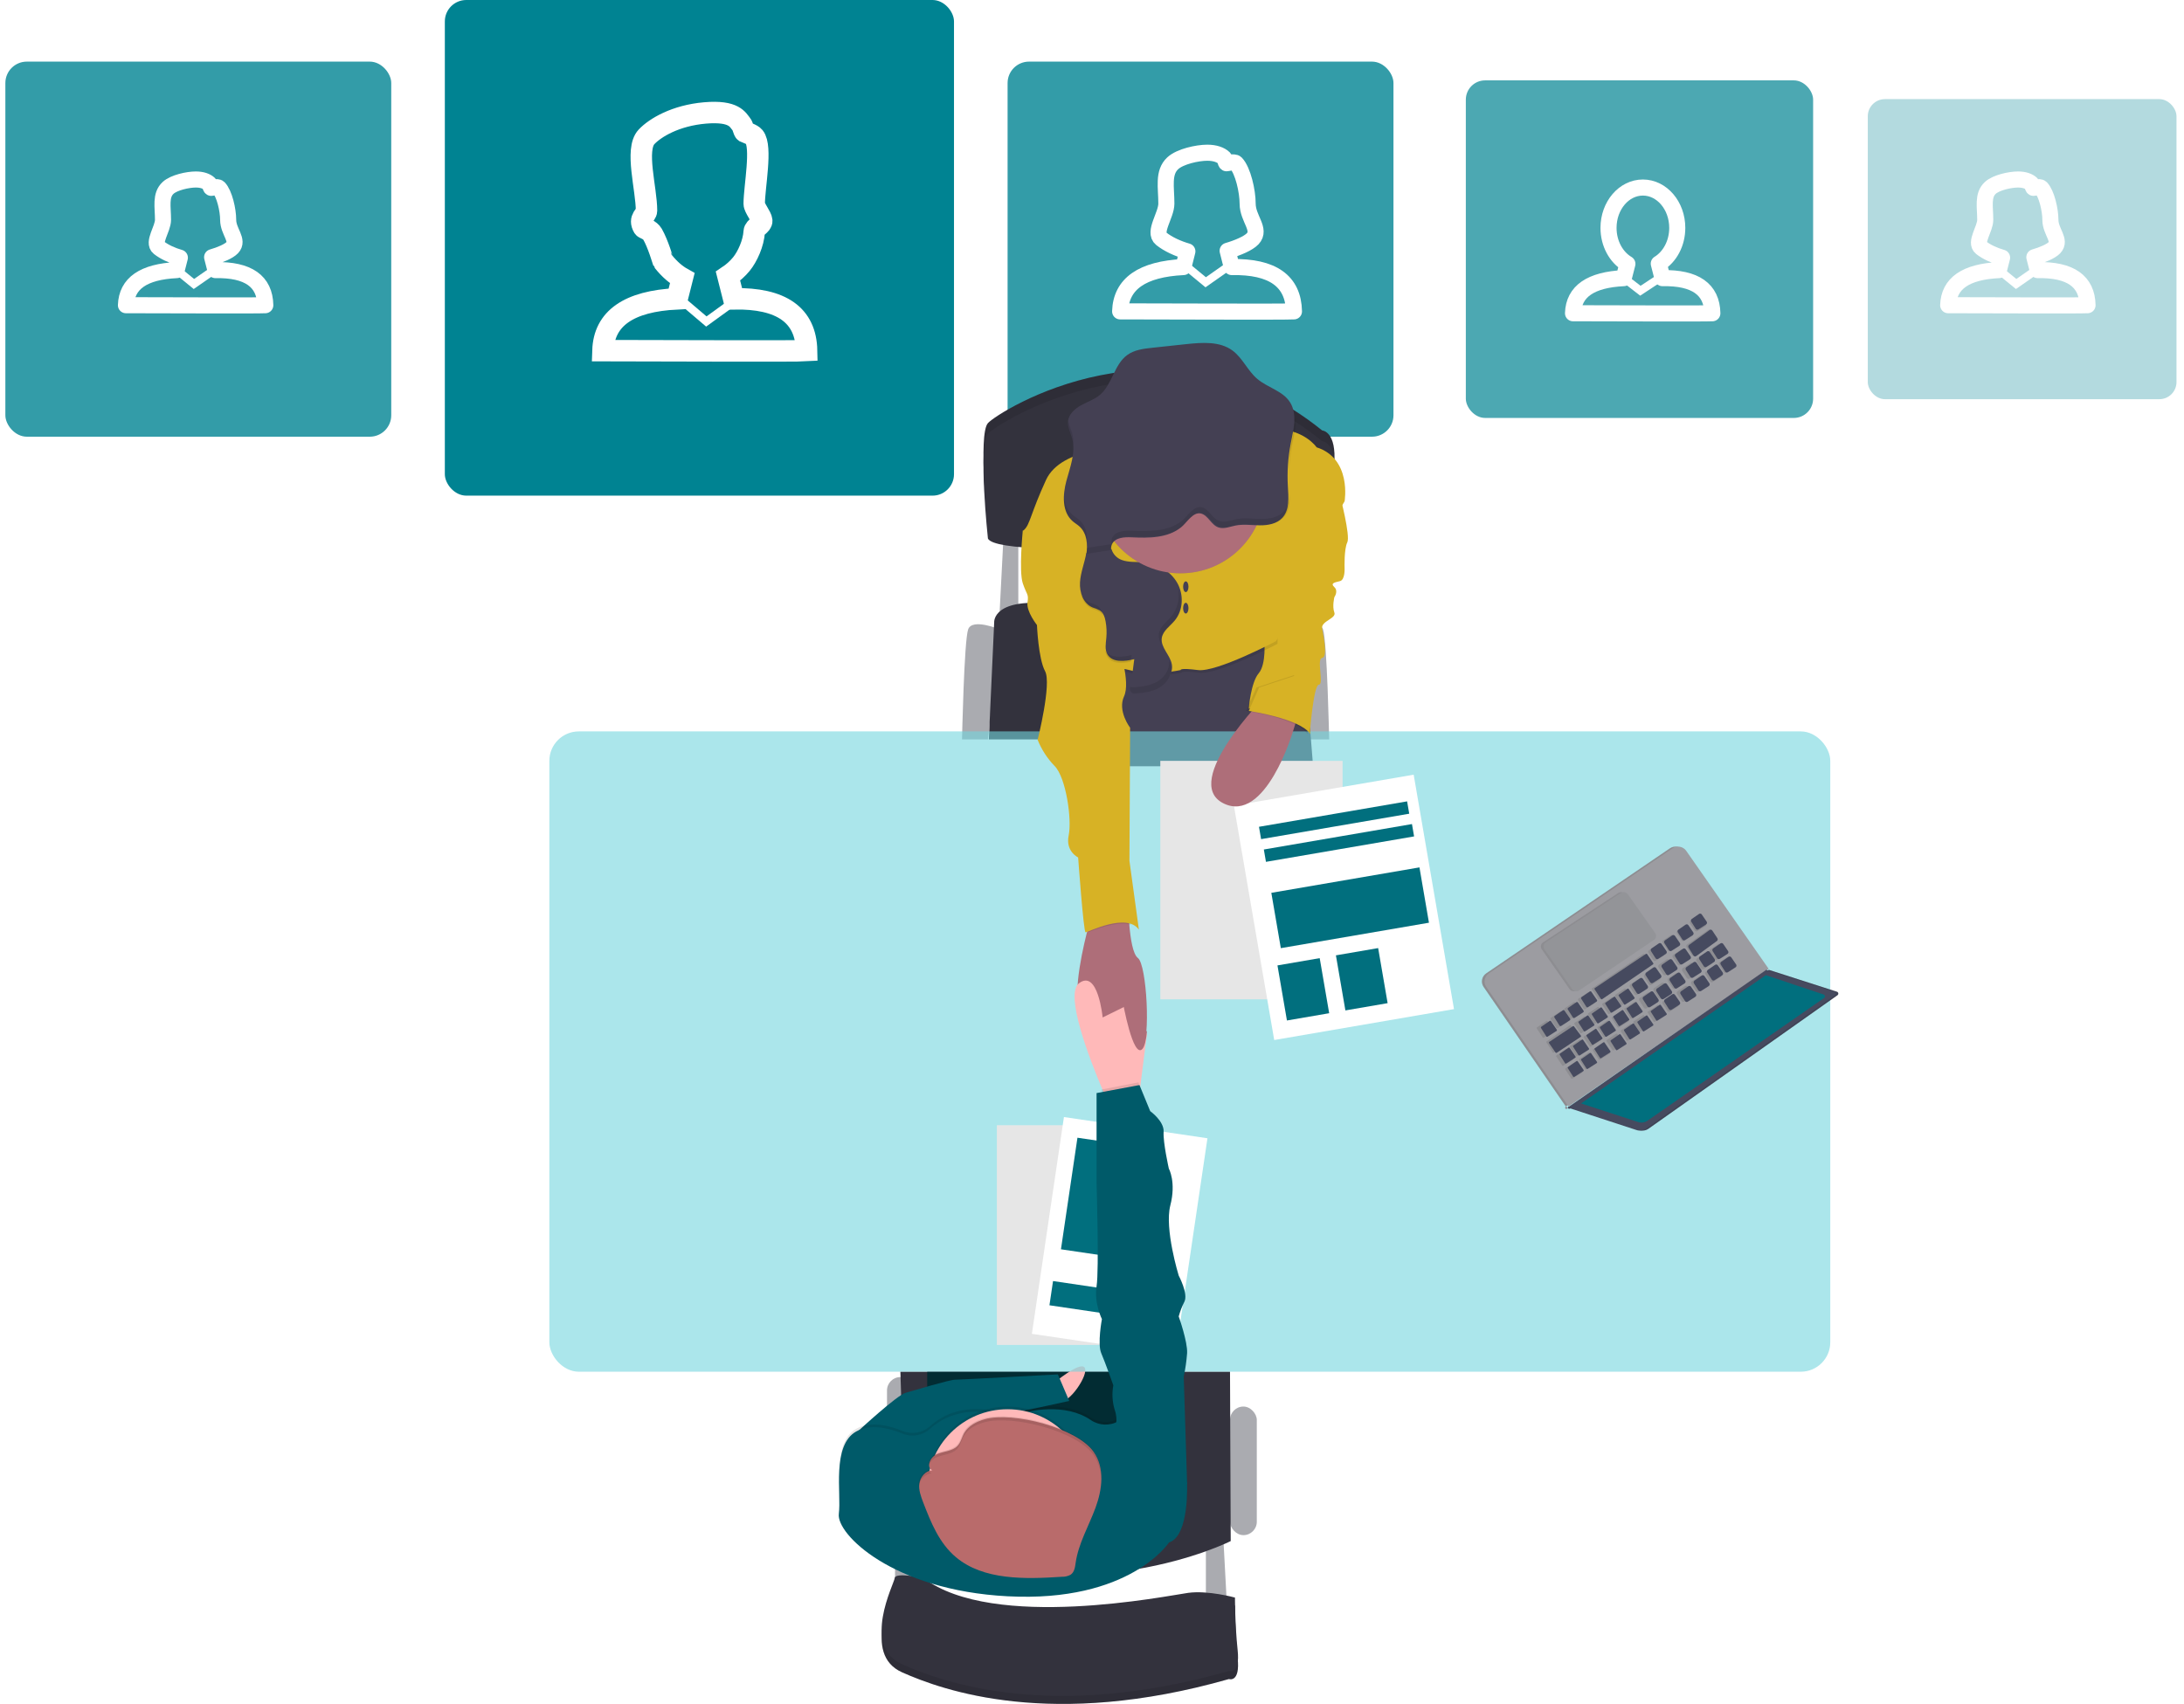
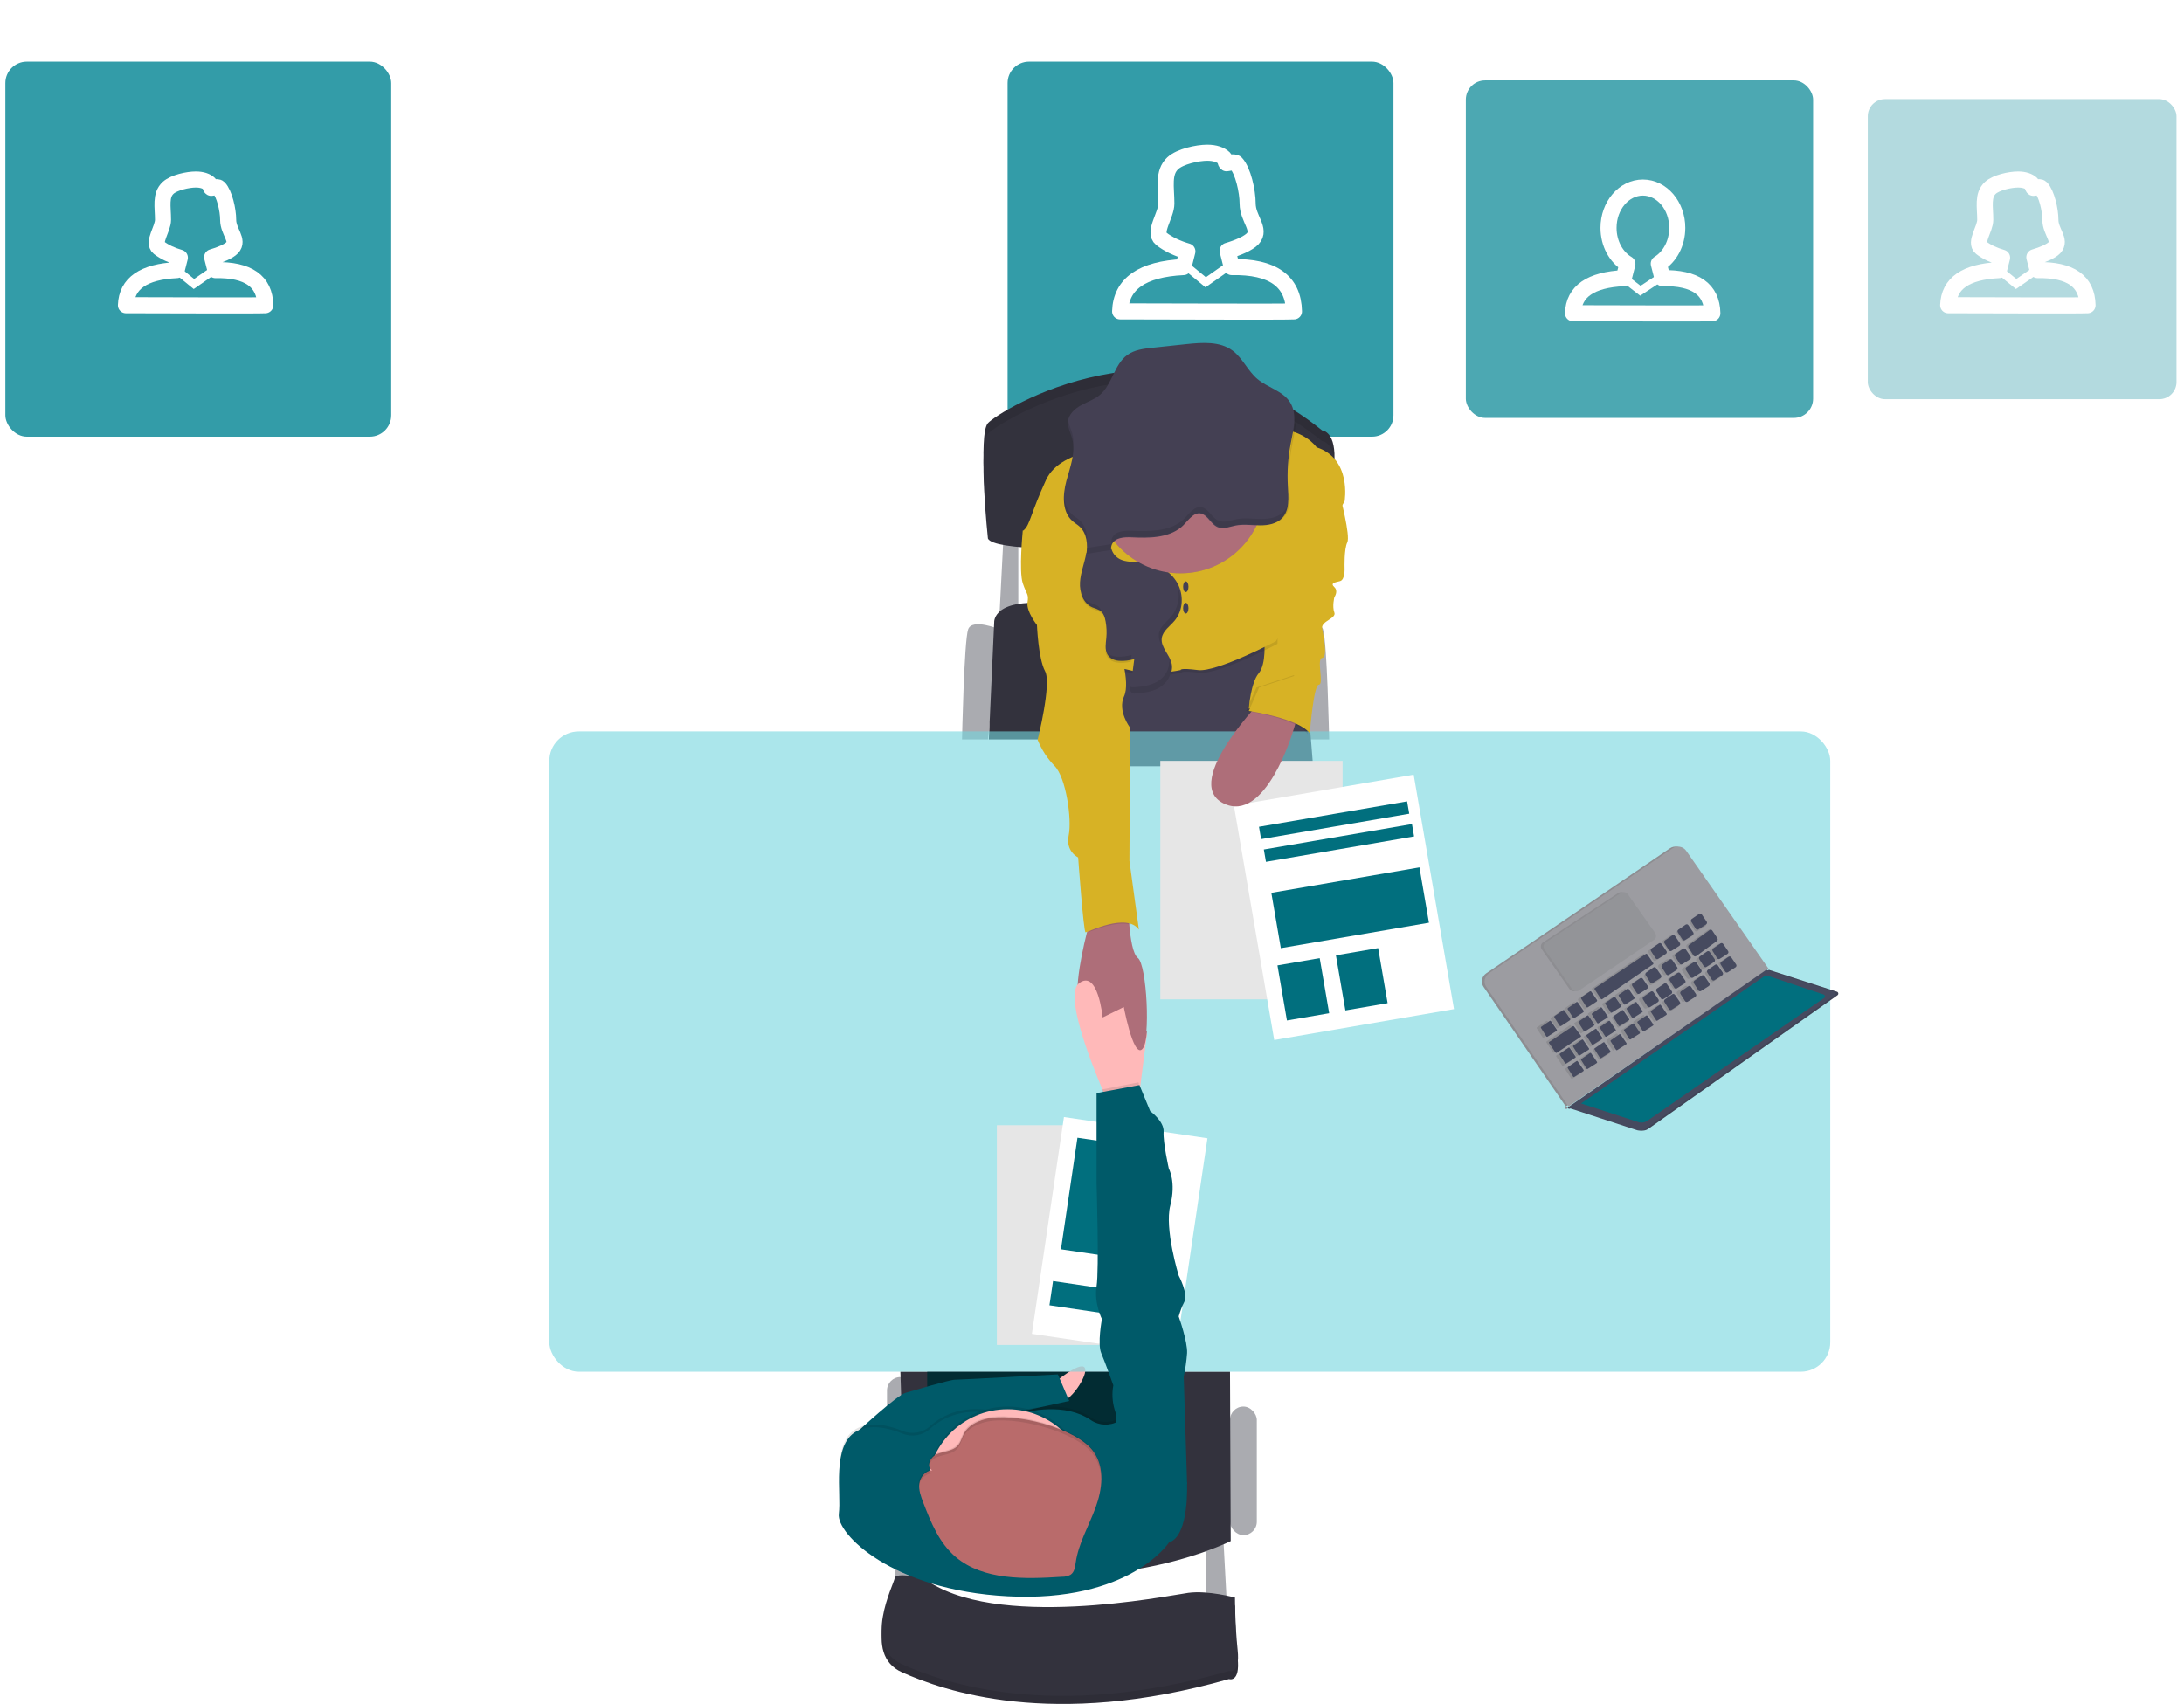
<svg xmlns="http://www.w3.org/2000/svg" width="815px" height="636px" viewBox="0 0 815 636" version="1.1">
  <title>stage-unternehmen</title>
  <desc>Created with Sketch.</desc>
  <defs>
    <filter x="-2.1%" y="-2.1%" width="104.2%" height="104.3%" filterUnits="objectBoundingBox" id="filter-1">
      <feGaussianBlur stdDeviation="1" in="SourceGraphic" />
    </filter>
    <filter x="-2.6%" y="-2.7%" width="105.2%" height="105.4%" filterUnits="objectBoundingBox" id="filter-2">
      <feGaussianBlur stdDeviation="1" in="SourceGraphic" />
    </filter>
    <filter x="-11.5%" y="-12.8%" width="123.1%" height="125.5%" filterUnits="objectBoundingBox" id="filter-3">
      <feGaussianBlur stdDeviation="1" in="SourceGraphic" />
    </filter>
    <filter x="-24.7%" y="-70.5%" width="148.8%" height="251.8%" filterUnits="objectBoundingBox" id="filter-4">
      <feGaussianBlur stdDeviation="1" in="SourceGraphic" />
    </filter>
    <filter x="-11.5%" y="-12.8%" width="123.1%" height="125.5%" filterUnits="objectBoundingBox" id="filter-5">
      <feGaussianBlur stdDeviation="1" in="SourceGraphic" />
    </filter>
    <filter x="-24.7%" y="-70.5%" width="148.8%" height="251.8%" filterUnits="objectBoundingBox" id="filter-6">
      <feGaussianBlur stdDeviation="1" in="SourceGraphic" />
    </filter>
  </defs>
  <g id="Page-1" stroke="none" stroke-width="1" fill="none" fill-rule="evenodd">
    <g id="stage-unternehmen" transform="translate(2, 0)">
      <g id="Stage_Unternehmen" fill-rule="nonzero">
        <rect id="Rectangle-Copy-2" fill-opacity="0.8" fill="#008392" filter="url(#filter-1)" x="0" y="23" width="144" height="140" rx="8" />
        <rect id="Rectangle-Copy-5" fill="#008392" opacity="0.8" x="374" y="23" width="144" height="140" rx="8" />
        <g id="Group-10" opacity="0.7" transform="translate(545, 30)" fill="#008392">
          <rect id="Rectangle-Copy-6" x="0" y="0" width="129.6" height="126" rx="7.2" />
        </g>
        <g id="Group-42" opacity="0.3" transform="translate(695, 37)" fill="#008392">
          <rect id="Rectangle-Copy-7" filter="url(#filter-2)" x="0" y="0" width="115.2" height="112" rx="6.4" />
        </g>
-         <rect id="Rectangle-Copy-4" fill="#008392" x="164" y="0" width="190" height="185" rx="8" />
        <g id="Group-60" transform="translate(203, 128)">
          <polygon id="Path" fill="#AAABB0" points="245 446.985 245 474 253 474 251.451 445" />
          <polygon id="Path" fill="#AAABB0" points="129 440.985 129 468 137 468 135.453 439" />
          <rect id="Rectangle" fill="#AAABB0" x="254" y="397" width="10" height="48" rx="5" />
          <rect id="Rectangle" fill="#AAABB0" x="126" y="386" width="10" height="59" rx="5" />
          <path d="M277,106.895 C277,106.895 287.181,102.632 288.709,106.895 C290.236,111.158 291,148 291,148 L281.323,148 L277,106.895 Z" id="Path" fill="#AAABB0" />
          <path d="M168,106.895 C168,106.895 157.817,102.632 156.29,106.895 C154.763,111.158 154,148 154,148 L163.672,148 L168,106.895 Z" id="Path" fill="#AAABB0" />
          <polygon id="Path" fill="#AAABB0" points="169.556 70.744 168 101 175 101 175 70" />
          <path d="M164,148 L165.998,104.277 C165.998,104.277 165.25,94.589 188.944,97.57 C212.638,100.551 282,106.513 282,106.513 L282,148 L164,148 Z" id="Path" fill="#33323D" />
          <path d="M254,384 L254.265,447.21 C254.265,447.21 199.481,475.052 133,448.579 L131,384 L254,384 Z" id="Path" fill="#33323D" />
          <polygon id="Path" fill="#444053" points="206 114.875 207.249 158 285 158 280.486 101" />
          <rect id="Rectangle" fill="#022C33" x="141" y="384" width="73" height="58" />
          <path d="M188.027,388.435 C188.027,388.435 198.089,379.904 199.763,382.487 C201.438,385.069 193.784,396.191 190.664,394.895 C187.545,393.6 188.027,388.435 188.027,388.435 Z" id="Path" fill="#FFB9B9" />
          <rect id="Rectangle" fill-opacity="0.6" fill="#73D6DE" x="0" y="145" width="478" height="239" rx="11" />
          <path d="M163.663,69.017 C163.663,69.017 159.921,34.166 163.663,29.939 C167.405,25.712 230.265,-14.374 288.389,32.672 C288.389,32.672 293.875,32.926 292.879,45.367 C292.293,53.241 292.333,61.149 293,69.017 C293,69.017 167.906,77.978 163.663,69.017 Z" id="Path" fill="#33323D" />
          <path d="M163.663,69.017 C163.663,69.017 159.921,34.166 163.663,29.939 C167.405,25.712 230.265,-14.374 288.389,32.672 C288.389,32.672 293.875,32.926 292.879,45.367 C292.293,53.241 292.333,61.149 293,69.017 C293,69.017 167.906,77.978 163.663,69.017 Z" id="Path" fill="#000000" opacity="0.1" />
          <path d="M163.663,73.017 C163.663,73.017 159.921,38.166 163.663,33.939 C167.405,29.712 230.265,-10.374 288.389,36.672 C288.389,36.672 293.875,36.926 292.879,49.367 C292.293,57.241 292.333,65.149 293,73.017 C293,73.017 167.906,81.978 163.663,73.017 Z" id="Path" fill="#33323D" />
          <path d="M295.044,57 C295.044,57 298.992,71.958 297.763,74.449 C296.533,76.939 296.755,83.925 296.755,83.925 C296.755,83.925 297.022,88.413 295.044,88.906 C293.066,89.4 291.34,89.654 292.94,91.15 C294.54,92.646 292.94,94.89 292.94,94.89 C292.94,94.89 292.074,98.382 292.94,100.626 C293.807,102.87 287.874,103.805 288.378,106.609 C288.881,109.414 290.54,117.327 288.378,117.581 C286.215,117.836 289.118,127.551 287.17,127.551 C285.222,127.551 283.837,145 283.837,145 C283.837,145 270.133,133.288 261,136.526 C261,136.526 261.741,126.803 264.704,123.31 C267.667,119.818 266.77,110.85 266.77,110.85 L281.466,66.222 L295.044,57 Z" id="Path" fill="#D7B225" />
          <path d="M221.172,263.556 C217.899,267.114 214.369,248.115 214.369,248.115 C214.369,248.115 205.05,260.741 199.004,252.326 C194.817,246.495 198.12,229.977 200.516,220.388 C201.589,216.125 202.496,213.228 202.496,213.228 L216.1,211 C216.1,211 216.146,213.912 216.448,217.447 C216.856,222.223 217.74,228.15 219.622,229.568 C222.94,232.027 224.452,259.969 221.172,263.556 Z" id="Path" fill="#AE6E79" />
          <path d="M214.667,39.961 C214.667,39.961 191.142,39.715 185.392,52.143 C179.642,64.572 179.386,68.81 177.135,70.794 C174.883,72.779 201.651,83.23 201.651,83.23 L202.904,126 C202.904,126 208.159,120.711 216.664,123.105 C225.169,125.5 235.933,123.105 235.933,123.105 C235.933,123.105 235.43,122.203 242.441,123.105 C249.452,124.008 271.716,112.325 271.716,112.325 C271.716,112.325 272.084,93.615 271.589,89.631 C271.093,85.647 287.472,56.373 287.472,56.373 C287.472,56.373 300.233,44.191 286.977,39.961 C286.977,39.961 282.285,32.933 270.215,33 C258.145,33.068 214.667,39.961 214.667,39.961 Z" id="Path" fill="#000000" opacity="0.1" />
          <path d="M214.441,38.961 C214.441,38.961 191.057,38.715 185.341,51.143 C179.626,63.572 179.372,67.81 177.134,69.794 C174.895,71.779 201.503,82.23 201.503,82.23 L202.749,125 C202.749,125 207.972,119.711 216.426,122.105 C224.88,124.5 235.58,122.105 235.58,122.105 C235.58,122.105 235.08,121.203 242.049,122.105 C249.018,123.008 271.149,111.325 271.149,111.325 C271.149,111.325 279.849,97.151 279.356,93.175 C278.864,89.198 296.764,59.104 296.764,59.104 C296.764,59.104 299.503,43.191 286.318,38.961 C286.318,38.961 281.655,31.933 269.656,32 C257.658,32.068 214.441,38.961 214.441,38.961 Z" id="Path" fill="#D7B225" />
          <path d="M217,217.152 C211.786,215.628 203.603,218.989 201,220 C202.078,215.913 202.989,213.136 202.989,213.136 L216.651,211 C216.651,211 216.674,213.791 217,217.152 Z" id="Path" fill="#000000" opacity="0.1" />
          <path d="M183.973,70 L176.672,70 C176.672,70 175.16,85.227 176.672,89.719 C178.183,94.21 178.939,93.559 178.433,96.883 C177.926,100.207 181.962,105.297 181.962,105.297 C181.962,105.297 182.461,117.844 184.985,122.515 C187.51,127.187 182.212,148.133 182.212,148.133 C183.657,151.749 185.794,155.054 188.507,157.865 C192.792,162.102 195.06,177.823 193.798,183.812 C192.535,189.801 197.327,192.047 197.327,192.047 C197.327,192.047 199.345,220 200.101,220 C200.856,220 215.465,212.514 220,218.997 L216.471,193.297 L216.728,143.641 C216.728,143.641 211.936,137.398 214.46,131.91 C216.984,126.423 212.442,113.442 212.442,113.442 L205.89,84.501 L183.973,70 Z" id="Path" fill="#D7B225" />
          <path d="M139.603,464.006 C139.603,464.006 129.126,461.743 128.879,464.006 C128.632,466.269 116.404,489.407 131.625,496.197 C146.847,502.986 187.498,517.569 253.608,498.709 C253.608,498.709 257.844,500.218 256.849,490.916 C255.853,481.614 255.853,471.301 255.853,471.301 C255.853,471.301 245.87,468.532 238.386,469.543 C230.903,470.554 165.795,483.877 139.603,464.006 Z" id="Path" fill="#33323D" />
          <path d="M139.603,464.006 C139.603,464.006 129.126,461.743 128.879,464.006 C128.632,466.269 116.404,489.407 131.625,496.197 C146.847,502.986 187.498,517.569 253.608,498.709 C253.608,498.709 257.844,500.218 256.849,490.916 C255.853,481.614 255.853,471.301 255.853,471.301 C255.853,471.301 245.87,468.532 238.386,469.543 C230.903,470.554 165.795,483.877 139.603,464.006 Z" id="Path" fill="#000000" opacity="0.1" />
          <path d="M139.603,461.006 C139.603,461.006 129.126,458.743 128.879,461.006 C128.632,463.269 116.404,486.407 131.625,493.197 C146.847,499.986 187.498,514.569 253.608,495.709 C253.608,495.709 257.844,497.218 256.849,487.916 C255.853,478.614 255.853,468.301 255.853,468.301 C255.853,468.301 245.87,465.532 238.386,466.543 C230.903,467.554 165.795,480.877 139.603,461.006 Z" id="Path" fill="#33323D" />
          <path d="M200.36,78.495 C199.714,82.15 198.248,85.663 198.023,89.363 C197.797,93.063 199.233,97.272 202.667,98.722 C203.625,99.007 204.554,99.382 205.44,99.843 C206.763,100.732 207.304,102.407 207.582,103.977 C207.951,106.003 208.039,108.07 207.845,110.121 C207.657,112.184 207.214,114.404 208.236,116.205 C210.032,119.397 214.713,118.926 218.275,118.029 L217.051,127.47 C216.953,128.217 216.893,129.062 217.441,129.57 C217.965,129.937 218.616,130.077 219.245,129.959 C222.341,129.765 225.527,129.339 228.18,127.716 C230.833,126.094 232.809,123.075 232.306,120.032 C231.72,116.504 228.052,113.701 228.548,110.158 C228.932,107.415 231.629,105.673 233.403,103.565 C236.612,99.708 236.785,93.848 234.267,89.483 C231.75,85.118 226.887,82.412 221.883,81.918 C219.11,81.642 216.224,81.978 213.616,81.021 C211.777,80.35 210.359,78.863 209.784,77" id="Path" fill="#444053" />
          <path d="M113,411.463 L115.61,405.82 C115.61,405.82 129.696,392.789 132.934,391.876 C136.172,390.962 149.384,386.983 151.38,386.983 C153.377,386.983 189.768,385 189.768,385 L194,394.905 L148.33,404.862 L132.934,416 L113,411.463 Z" id="Path" fill="#005A69" />
          <path d="M223,258.018 L220.646,276.418 L219.739,283.501 L209.166,285 C209.166,285 208.022,282.512 206.407,278.689 C201.5,267.087 192.263,243.164 197.619,239.034 C204.739,233.533 206.473,251.775 206.473,251.775 L214.589,247.773 L223,258.018 Z" id="Path" fill="#FFB9B9" />
          <rect id="Rectangle" fill="#FFFFFF" x="167" y="292" width="54" height="82" />
          <rect id="Rectangle" fill="#000000" opacity="0.1" x="167" y="292" width="54" height="82" />
          <polygon id="Rectangle" fill="#FFFFFF" transform="translate(212.826, 333.359) rotate(8.41) translate(-212.826, -333.359) " points="185.757 292.461 239.894 292.462 239.896 374.258 185.759 374.257" />
          <polygon id="Rectangle" fill="#016F7E" transform="translate(207.776, 319.52) rotate(8.41) translate(-207.776, -319.52) " points="193.843 298.47 221.708 298.471 221.709 340.569 193.843 340.569" />
          <polygon id="Rectangle" fill="#016F7E" transform="translate(203.989, 357.148) rotate(8.41) translate(-203.989, -357.148) " points="187.109 352.576 220.869 352.577 220.869 361.719 187.109 361.719" />
          <circle id="Oval" fill="#000000" opacity="0.1" cx="235.5" cy="54.5" r="31.5" />
          <circle id="Oval" fill="#AE6E79" cx="235.5" cy="54.5" r="31.5" />
          <path d="M209.727,77.572 C209.515,76.762 209.591,75.903 209.943,75.144 C211.128,72.656 214.504,72.438 217.239,72.566 C223.671,72.866 230.729,72.904 235.759,68.807 C237.846,67.123 240.179,62.892 243.212,63.696 C245.91,64.41 247.035,68.101 249.845,68.92 C251.88,69.514 253.989,68.567 256.061,68.168 C259.042,67.574 262.097,68.071 265.123,68.093 C268.149,68.116 271.436,67.537 273.5,65.304 C276.288,62.298 275.833,57.6 275.587,53.481 C275.281,48.16 275.639,42.821 276.653,37.59 C277.666,32.388 279.224,26.57 276.377,22.113 C273.664,17.866 268.045,16.701 264.207,13.446 C260.614,10.439 258.714,5.621 254.92,2.832 C250.143,-0.678 243.652,-0.174 237.779,0.435 L225.035,1.803 C221.748,2.156 218.327,2.554 215.622,4.531 C210.74,8.094 210.07,15.498 205.449,19.399 C203.392,21.128 200.761,21.985 198.413,23.278 C196.066,24.571 193.8,26.616 193.532,29.292 C193.308,31.547 194.516,33.629 195.104,35.801 C196.498,40.988 194.322,46.325 192.928,51.549 C191.535,56.773 191.266,63.117 195.313,66.582 C196.133,67.289 197.087,67.83 197.884,68.567 C200.619,71.085 200.992,75.332 200.359,79" id="Path" fill="#444053" />
          <ellipse id="Oval" fill="#444053" cx="237.5" cy="91" rx="1" ry="2" />
          <ellipse id="Oval" fill="#444053" cx="237.5" cy="99" rx="1" ry="2" />
          <path d="M221.346,263.498 C222.154,262.579 222.69,260.218 223,257.102 L214,246 C214,246 217.813,267.525 221.346,263.498 Z" id="Path" fill="#AE6E79" />
          <path d="M231.244,446.73 C231.244,446.73 216.638,469.23 171.006,466.819 C128.017,464.587 107.034,443.509 108.034,436.068 C109.035,428.628 105.294,410.518 114.501,405.31 C119.84,402.297 126.867,404.082 131.825,406.121 C135.321,407.536 139.323,406.821 142.107,404.283 C146.64,400.213 155.093,395.63 168.437,399.239 C170.154,399.695 171.965,399.661 173.664,399.142 C179.22,397.453 192.444,394.521 202.04,401.032 C205.136,403.158 209.185,403.311 212.434,401.426 L212.569,401.344 C217.049,398.614 237.958,424.409 237.958,424.409 C237.958,424.409 238.958,444.253 231.244,446.73 Z" id="Path" fill="#000000" opacity="0.1" />
          <path d="M231.244,447.73 C231.244,447.73 216.638,470.23 171.006,467.819 C128.017,465.587 107.034,444.509 108.034,437.068 C109.035,429.628 105.294,411.518 114.501,406.31 C119.84,403.297 126.867,405.082 131.825,407.121 C135.321,408.536 139.323,407.821 142.107,405.283 C146.64,401.213 155.093,396.63 168.437,400.239 C170.154,400.695 171.965,400.661 173.664,400.142 C179.22,398.453 192.444,395.521 202.04,402.032 C205.136,404.158 209.185,404.311 212.434,402.426 L212.569,402.344 C217.049,399.614 237.958,425.409 237.958,425.409 C237.958,425.409 238.958,445.253 231.244,447.73 Z" id="Path" fill="#005A69" />
          <circle id="Oval" fill="#000000" opacity="0.1" cx="171" cy="427" r="30" />
          <circle id="Oval" fill="#FFB9B9" cx="171" cy="428" r="30" />
          <path d="M162.569,401.711 C159.444,402.562 156.363,404.189 154.838,406.863 C153.918,408.474 153.596,410.41 152.266,411.751 C150.381,413.656 147.203,413.694 144.654,414.763 C142.104,415.833 140.422,419.599 142.919,420.789 C140.317,420.924 138.388,423.342 138.066,425.744 C137.745,428.147 138.65,430.542 139.524,432.832 C142.381,440.243 145.454,447.978 151.75,453.25 C162.008,461.851 177.471,461.452 191.252,460.541 C192.377,460.578 193.494,460.319 194.489,459.788 C195.985,458.793 196.171,456.888 196.418,455.216 C197.458,448.076 201.301,441.591 203.813,434.775 C206.325,427.959 207.357,419.953 203.125,413.92 C196.897,404.972 173.052,398.849 162.569,401.711 Z" id="Path" fill="#B96B6B" />
          <path d="M220,276.413 L219.108,283.5 L208.713,285 C208.713,285 207.589,282.51 206,278.685 L219.833,276 L220,276.413 Z" id="Path" fill="#000000" opacity="0.1" />
          <path d="M231.726,433 L237.987,425.759 L236.733,385.827 C237.35,382.946 237.769,380.027 237.987,377.089 C238.235,372.843 234.856,363.364 234.856,363.364 C235.38,361.466 236.092,359.625 236.981,357.868 C238.482,354.873 234.864,348.134 234.864,348.134 C234.864,348.134 229.474,330.665 231.726,321.927 C233.978,313.188 231.178,308.201 231.178,308.201 C231.178,308.201 228.978,298.467 229.226,294.476 C229.474,290.485 224.218,286.734 224.218,286.734 L220.217,277 L204.204,279.995 L204.204,313.69 C204.204,313.69 205.202,345.887 204.204,352.132 C203.205,358.377 206.201,364.36 206.201,364.36 C206.201,364.36 204.452,373.592 205.953,377.089 C207.454,380.586 210.457,389.069 210.457,389.069 C209.9,392.101 210.072,395.222 210.96,398.174 C212.462,402.547 210.96,405.041 210.96,405.041 L231.726,433 Z" id="Path" fill="#005A69" />
          <g id="Group" opacity="0.1" transform="translate(192, 27)" fill="#000000">
            <path d="M85.192,8.558 C84.347,12.906 83.967,17.331 84.06,21.758 C84.124,18.077 84.513,14.408 85.222,10.794 C85.882,7.495 86.722,3.945 86.543,0.654 C86.266,3.315 85.815,5.955 85.192,8.558 L85.192,8.558 Z" id="Path" />
            <path d="M5.925,39.223 C5.122,38.48 4.162,37.96 3.337,37.254 C1.147,35.405 0.225,32.723 0.045,29.826 C-0.172,33.54 0.593,37.135 3.337,39.483 C4.162,40.189 5.122,40.723 5.925,41.451 C7.603,43.096 8.575,45.318 8.64,47.654 C8.857,44.534 8.22,41.288 5.925,39.223 Z" id="Path" />
            <path d="M3.533,11.485 C3.664,9.916 3.527,8.336 3.127,6.812 C2.692,5.222 1.913,3.67 1.627,2.073 C1.627,2.243 1.567,2.422 1.545,2.607 C1.327,4.836 2.542,6.894 3.127,9.041 C3.343,9.84 3.479,10.659 3.533,11.485 L3.533,11.485 Z" id="Path" />
            <path d="M82.02,35.947 C79.942,38.175 76.635,38.725 73.59,38.703 C70.545,38.681 67.463,38.19 64.47,38.785 C62.385,39.201 60.263,40.129 58.215,39.527 C55.388,38.718 54.255,35.07 51.547,34.365 C48.465,33.562 46.117,37.745 44.047,39.409 C38.985,43.42 31.883,43.383 25.41,43.123 C22.657,42.997 19.26,43.212 18.075,45.678 C17.713,46.426 17.636,47.278 17.858,48.078 L8.693,49.504 C8.658,50.251 8.575,50.996 8.445,51.733 L17.858,50.247 C17.636,49.447 17.713,48.595 18.075,47.847 C19.26,45.381 22.657,45.166 25.41,45.292 C31.883,45.589 38.985,45.626 44.047,41.578 C46.148,39.914 48.495,35.731 51.547,36.534 C54.255,37.232 55.388,40.887 58.215,41.697 C60.263,42.276 62.385,41.347 64.47,40.954 C67.47,40.359 70.545,40.85 73.59,40.872 C76.635,40.894 79.942,40.322 82.02,38.116 C84.097,35.91 84.397,32.619 84.27,29.41 C84.18,31.898 83.662,34.201 82.02,35.947 Z" id="Path" />
          </g>
          <g id="Group" opacity="0.1" transform="translate(198, 91)" fill="#000000">
            <path d="M6.549,7.109 C5.672,6.641 4.751,6.262 3.8,5.977 C2.183,5.233 0.899,3.903 0.201,2.249 C0.76,4.853 2.176,7.223 4.545,8.242 C5.496,8.526 6.417,8.906 7.295,9.374 C7.856,9.775 8.309,10.312 8.613,10.936 C8.315,9.457 7.771,7.947 6.549,7.109 Z" id="Path" />
            <path d="M19.276,25.472 C15.841,26.355 11.355,26.815 9.47,23.864 C9.529,24.575 9.732,25.266 10.066,25.894 C11.676,28.8 15.61,28.702 18.955,27.985 L19.276,25.472 Z" id="Path" />
            <path d="M33.194,27.54 C33.671,30.604 31.704,33.66 29.096,35.268 C26.488,36.875 23.307,37.321 20.237,37.532 C19.749,37.596 19.253,37.539 18.791,37.366 C18.505,38.018 18.627,38.78 19.102,39.306 C19.577,39.833 20.315,40.026 20.982,39.796 C24.052,39.6 27.211,39.17 29.841,37.532 C32.471,35.894 34.438,32.845 33.932,29.774 C33.789,28.998 33.54,28.246 33.194,27.54 L33.194,27.54 Z" id="Path" />
            <path d="M36.502,0.219 C37.424,3.937 36.599,7.878 34.267,10.898 C32.509,13.057 29.834,14.785 29.454,17.555 C29.327,18.828 29.587,20.11 30.199,21.23 C30.132,20.762 30.132,20.287 30.199,19.819 C30.579,17.049 33.254,15.291 35.012,13.162 C37.903,9.623 38.305,4.408 36.502,0.219 Z" id="Path" />
          </g>
          <g id="Group" opacity="0.1" transform="translate(137, 400)" fill="#000000">
            <path d="M7.41,15.968 C9.96,14.901 13.148,14.863 15.045,12.941 C16.38,11.594 16.703,9.649 17.625,8.037 C19.125,5.343 22.238,3.716 25.372,2.861 C35.873,-0.015 59.812,6.13 66.052,15.037 C67.881,17.732 68.878,20.913 68.918,24.178 C69.158,20.408 68.153,16.664 66.06,13.531 C59.82,4.624 35.903,-1.521 25.38,1.355 C22.245,2.21 19.155,3.837 17.633,6.531 C16.71,8.143 16.387,10.088 15.053,11.435 C13.155,13.349 9.967,13.387 7.418,14.462 C5.475,15.271 4.035,17.663 4.56,19.267 C4.983,17.798 6.026,16.592 7.41,15.968 L7.41,15.968 Z" id="Path" />
            <path d="M0.81,26.963 C1.125,24.542 3.06,22.12 5.678,21.984 C5.121,21.75 4.699,21.274 4.53,20.69 C2.501,21.45 1.057,23.283 0.78,25.45 C0.709,26.066 0.709,26.688 0.78,27.304 C0.81,27.19 0.81,27.077 0.81,26.963 Z" id="Path" />
          </g>
          <rect id="Rectangle" fill="#FFFFFF" x="228" y="156" width="68" height="89" />
          <rect id="Rectangle" fill="#000000" opacity="0.1" x="228" y="156" width="68" height="89" />
          <polygon id="Rectangle" fill="#FFFFFF" transform="translate(296.519, 210.674) rotate(-9.76) translate(-296.519, -210.674) " points="262.483 166.283 330.556 166.281 330.554 255.065 262.481 255.067" />
          <polygon id="Rectangle" fill="#016F7E" transform="translate(281.359, 241.266) rotate(-9.76) translate(-281.359, -241.266) " points="273.362 230.837 289.356 230.836 289.355 251.695 273.362 251.695" />
          <polygon id="Rectangle" fill="#016F7E" transform="translate(303.17, 237.51) rotate(-9.76) translate(-303.17, -237.51) " points="295.173 227.08 311.167 227.08 311.166 247.939 295.173 247.939" />
          <polygon id="Rectangle" fill="#016F7E" transform="translate(298.831, 210.829) rotate(-9.744) translate(-298.831, -210.829) " points="270.788 200.354 326.874 200.353 326.873 221.305 270.787 221.306" />
          <polygon id="Rectangle" fill="#016F7E" transform="translate(292.846, 178.162) rotate(-9.744) translate(-292.846, -178.162) " points="264.803 175.825 320.889 175.824 320.889 180.499 264.803 180.5" />
          <polygon id="Rectangle" fill="#016F7E" transform="translate(294.659, 186.637) rotate(-9.744) translate(-294.659, -186.637) " points="266.616 184.3 322.702 184.299 322.702 188.973 266.616 188.975" />
          <path d="M267.097,132 C267.097,132 235.644,163.73 251.435,171.791 C267.225,179.852 277.504,144.971 277.504,144.971 L280,137.039 L267.097,132 Z" id="Path" fill="#AE6E79" />
          <path d="M263.857,128.622 L260,137.361 C260,137.361 279.024,140.1 283,146 L280.643,130.581 L277.845,124 L263.857,128.622 Z" id="Path" fill="#000000" opacity="0.1" />
          <path d="M264.857,128.622 L261,137.361 C261,137.361 280.024,140.1 284,146 L281.643,130.581 L278.845,124 L264.857,128.622 Z" id="Path" fill="#D7B225" />
          <polygon id="Path" fill="#464A5F" points="380.327 285.14 380 285.52 380.452 285.86 380.94 285.79 381 285.22" />
          <polygon id="Path" fill="#000000" opacity="0.1" points="380.327 285.14 380 285.52 380.452 285.86 380.94 285.79 381 285.22" />
          <polygon id="Path" fill="#9C9CA1" points="380 285.66 379.44 286 379 285.491 379.27 285.075 379.52 285" />
          <polygon id="Path" fill="#000000" opacity="0.1" points="380 285.66 379.44 286 379 285.491 379.27 285.075 379.52 285" />
          <path d="M454,233.636 L423.245,189.574 C422.695,188.779 421.848,188.235 420.893,188.06 C419.937,187.885 418.951,188.095 418.152,188.642 L349.595,235.32 C347.925,236.457 347.498,238.72 348.641,240.379 L379.313,285 L454,233.636 Z" id="Path" fill="#9C9CA1" />
          <path d="M454,233.636 L423.245,189.574 C422.695,188.779 421.848,188.235 420.893,188.06 C419.937,187.885 418.951,188.095 418.152,188.642 L349.595,235.32 C347.925,236.457 347.498,238.72 348.641,240.379 L379.313,285 L454,233.636 Z" id="Path" fill="#000000" opacity="0.1" />
          <path d="M455,233.611 L424.245,189.573 C423.694,188.779 422.846,188.235 421.89,188.06 C420.933,187.885 419.946,188.095 419.145,188.643 L350.597,235.324 C348.928,236.461 348.499,238.72 349.635,240.381 L380.307,285 L455,233.611 Z" id="Path" fill="#9C9CA1" />
          <path d="M480.411,242.141 L455.081,234 L381,285.385 L406.732,293.809 C407.9,294.189 409.178,293.995 410.181,293.287 L480.619,243.52 C480.89,243.368 481.038,243.065 480.992,242.758 C480.945,242.451 480.714,242.205 480.411,242.141 Z" id="Path" fill="#464A5F" />
          <path d="M480.411,242.141 L455.081,234 L381,285.385 L406.732,293.809 C407.9,294.189 409.178,293.995 410.181,293.287 L480.619,243.52 C480.89,243.368 481.038,243.065 480.992,242.758 C480.945,242.451 480.714,242.205 480.411,242.141 Z" id="Path" fill="#000000" opacity="0.1" />
          <path d="M479.429,242.149 L454.095,234 L380,285.393 L405.737,293.804 C406.903,294.19 408.183,293.999 409.186,293.289 L479.638,243.514 C479.897,243.358 480.037,243.061 479.991,242.761 C479.946,242.462 479.723,242.22 479.429,242.149 Z" id="Path" fill="#464A5F" />
          <g id="Group" opacity="0.1" transform="translate(368, 213)" fill="#000000">
            <path d="M74.362,19.16 L72.48,16.471 C72.245,16.147 71.795,16.065 71.46,16.284 L68.662,18.144 C68.336,18.373 68.247,18.816 68.46,19.153 L70.192,21.805 C70.418,22.135 70.864,22.23 71.205,22.021 L74.153,20.176 C74.486,19.949 74.578,19.5 74.362,19.16 L74.362,19.16 Z" id="Path" />
            <path d="M69.338,22.626 L67.448,19.945 C67.212,19.621 66.763,19.538 66.427,19.758 L63.638,21.633 C63.309,21.859 63.216,22.303 63.428,22.641 L65.16,25.293 C65.383,25.626 65.829,25.724 66.172,25.517 L69.127,23.672 C69.296,23.562 69.413,23.39 69.453,23.193 C69.492,22.996 69.451,22.792 69.338,22.626 Z" id="Path" />
            <path d="M64.058,26.264 L62.167,23.582 C61.932,23.258 61.483,23.176 61.148,23.396 L58.35,25.271 C58.019,25.5 57.93,25.949 58.148,26.287 L59.88,28.938 C60.105,29.268 60.551,29.364 60.892,29.155 L63.84,27.31 C64.01,27.201 64.129,27.029 64.17,26.833 C64.211,26.636 64.17,26.431 64.058,26.264 Z" id="Path" />
            <path d="M58.71,29.954 L56.82,27.265 C56.585,26.945 56.141,26.864 55.807,27.078 L53.01,28.961 C52.684,29.19 52.595,29.633 52.807,29.969 L54.54,32.621 C54.762,32.949 55.203,33.047 55.545,32.845 L58.5,30.993 C58.667,30.883 58.782,30.712 58.822,30.517 C58.861,30.322 58.821,30.119 58.71,29.954 Z" id="Path" />
            <path d="M53.37,33.637 L51.48,30.955 C51.245,30.631 50.795,30.549 50.46,30.768 L47.67,32.643 C47.341,32.87 47.249,33.314 47.46,33.652 L49.193,36.304 C49.415,36.636 49.862,36.735 50.205,36.528 L53.16,34.675 C53.327,34.566 53.442,34.394 53.482,34.2 C53.521,34.005 53.481,33.802 53.37,33.637 Z" id="Path" />
            <path d="M48.263,37.656 L45.915,34.324 C45.865,34.249 45.786,34.198 45.698,34.181 C45.609,34.164 45.517,34.183 45.443,34.234 L42.008,36.543 C41.931,36.592 41.878,36.669 41.859,36.758 C41.841,36.846 41.859,36.938 41.91,37.013 L44.062,40.307 C44.165,40.465 44.375,40.512 44.535,40.412 L48.165,38.171 C48.253,38.121 48.315,38.035 48.334,37.936 C48.352,37.837 48.326,37.734 48.263,37.656 Z" id="Path" />
            <path d="M42.922,41.338 L40.56,38.007 C40.508,37.931 40.429,37.88 40.339,37.863 C40.249,37.846 40.156,37.866 40.08,37.917 L36.645,40.225 C36.492,40.332 36.452,40.541 36.555,40.696 L38.708,43.99 C38.754,44.069 38.831,44.125 38.921,44.145 C39.011,44.165 39.104,44.147 39.18,44.095 L42.803,41.854 C42.896,41.81 42.965,41.726 42.988,41.625 C43.012,41.524 42.988,41.419 42.922,41.338 L42.922,41.338 Z" id="Path" />
            <path d="M38.19,44.603 L35.843,41.301 C35.733,41.151 35.524,41.115 35.37,41.219 L31.935,43.52 C31.778,43.627 31.735,43.838 31.837,43.998 L33.99,47.292 C34.095,47.446 34.302,47.492 34.462,47.396 L38.093,45.155 C38.194,45.108 38.266,45.014 38.285,44.904 C38.304,44.794 38.269,44.682 38.19,44.603 L38.19,44.603 Z" id="Path" />
            <path d="M32.895,48.248 L30.547,44.916 C30.438,44.767 30.229,44.73 30.075,44.834 L26.64,47.135 C26.563,47.185 26.51,47.264 26.491,47.354 C26.473,47.444 26.491,47.537 26.543,47.613 L28.695,50.907 C28.8,51.061 29.007,51.107 29.168,51.012 L32.797,48.771 C32.886,48.719 32.948,48.632 32.967,48.532 C32.985,48.431 32.959,48.328 32.895,48.248 L32.895,48.248 Z" id="Path" />
            <path d="M27.765,51.759 L25.418,48.427 C25.367,48.352 25.289,48.301 25.2,48.284 C25.111,48.267 25.019,48.286 24.945,48.338 L21.51,50.646 C21.434,50.695 21.38,50.772 21.362,50.861 C21.344,50.949 21.362,51.041 21.413,51.116 L23.565,54.411 C23.667,54.568 23.878,54.615 24.038,54.515 L27.668,52.274 C27.756,52.224 27.817,52.138 27.836,52.039 C27.855,51.94 27.829,51.837 27.765,51.759 Z" id="Path" />
            <path d="M22.635,55.329 L20.31,51.99 C20.201,51.841 19.991,51.804 19.837,51.908 L16.402,54.209 C16.326,54.259 16.272,54.338 16.254,54.428 C16.235,54.517 16.254,54.611 16.305,54.687 L18.457,57.981 C18.562,58.135 18.77,58.181 18.93,58.086 L22.56,55.845 C22.645,55.791 22.702,55.703 22.716,55.604 C22.731,55.505 22.701,55.405 22.635,55.329 L22.635,55.329 Z" id="Path" />
            <path d="M17.505,58.863 L15.158,55.531 C15.107,55.456 15.029,55.405 14.94,55.388 C14.851,55.371 14.759,55.39 14.685,55.441 L11.25,57.735 C11.174,57.784 11.12,57.861 11.102,57.95 C11.084,58.038 11.102,58.13 11.152,58.205 L13.305,61.5 C13.407,61.657 13.618,61.704 13.777,61.604 L17.407,59.363 C17.491,59.313 17.549,59.23 17.568,59.134 C17.586,59.039 17.564,58.94 17.505,58.863 Z" id="Path" />
            <path d="M70.987,14.297 L69.097,11.608 C68.862,11.284 68.413,11.202 68.078,11.421 L65.31,13.304 C64.981,13.531 64.889,13.974 65.1,14.312 L66.832,16.964 C67.058,17.294 67.504,17.389 67.845,17.181 L70.8,15.336 C71.139,15.1 71.223,14.636 70.987,14.297 Z" id="Path" />
            <path d="M63.6,3.668 L61.71,0.964 C61.475,0.644 61.031,0.562 60.697,0.777 L57.9,2.652 C57.571,2.878 57.479,3.322 57.69,3.66 L59.422,6.312 C59.645,6.645 60.092,6.743 60.435,6.536 L63.39,4.691 C63.728,4.464 63.821,4.009 63.6,3.668 Z" id="Path" />
            <path d="M65.955,17.763 L64.065,15.082 C63.83,14.762 63.386,14.68 63.053,14.895 L60.255,16.77 C59.929,16.999 59.84,17.442 60.053,17.778 L61.778,20.43 C62,20.763 62.447,20.861 62.79,20.654 L65.745,18.809 C65.914,18.699 66.031,18.527 66.07,18.33 C66.11,18.133 66.068,17.929 65.955,17.763 Z" id="Path" />
            <path d="M60.675,21.401 L58.785,18.72 C58.55,18.395 58.1,18.313 57.765,18.533 L54.975,20.385 C54.642,20.612 54.549,21.061 54.765,21.401 L56.498,24.053 C56.723,24.383 57.169,24.478 57.51,24.27 L60.465,22.425 C60.803,22.197 60.896,21.742 60.675,21.401 Z" id="Path" />
            <path d="M55.328,25.091 L53.445,22.402 C53.21,22.078 52.76,21.996 52.425,22.215 L49.627,24.12 C49.301,24.349 49.212,24.792 49.425,25.129 L51.157,27.78 C51.383,28.11 51.829,28.206 52.17,27.997 L55.117,26.152 C55.29,26.042 55.411,25.867 55.451,25.666 C55.49,25.466 55.446,25.258 55.328,25.091 Z" id="Path" />
            <path d="M58.688,7.306 L56.797,4.624 C56.563,4.304 56.119,4.222 55.785,4.437 L52.987,6.312 C52.659,6.539 52.566,6.982 52.778,7.32 L54.51,9.972 C54.733,10.305 55.179,10.404 55.523,10.196 L58.477,8.351 C58.646,8.242 58.763,8.069 58.803,7.872 C58.842,7.676 58.801,7.471 58.688,7.306 Z" id="Path" />
            <path d="M53.407,10.951 L51.517,8.262 C51.282,7.938 50.833,7.855 50.498,8.075 L47.708,9.927 C47.379,10.154 47.286,10.598 47.498,10.936 L49.23,13.588 C49.455,13.918 49.901,14.013 50.242,13.804 L53.197,11.959 C53.526,11.733 53.619,11.289 53.407,10.951 L53.407,10.951 Z" id="Path" />
            <path d="M48.06,14.633 L46.17,11.952 C45.938,11.63 45.493,11.544 45.157,11.758 L42.36,13.662 C42.034,13.891 41.945,14.335 42.157,14.671 L43.89,17.323 C44.113,17.655 44.559,17.754 44.903,17.547 L47.85,15.694 C48.023,15.585 48.143,15.409 48.183,15.209 C48.223,15.008 48.178,14.8 48.06,14.633 Z" id="Path" />
-             <path d="M49.987,28.774 L48.097,26.092 C47.865,25.77 47.421,25.685 47.085,25.898 L44.31,27.78 C43.984,28.009 43.895,28.453 44.108,28.789 L45.81,31.441 C46.032,31.769 46.473,31.867 46.815,31.665 L49.77,29.812 C49.938,29.704 50.055,29.533 50.096,29.338 C50.137,29.143 50.098,28.94 49.987,28.774 Z" id="Path" />
            <path d="M44.648,32.457 L42.758,29.775 C42.522,29.451 42.073,29.369 41.737,29.588 L38.947,31.463 C38.619,31.69 38.526,32.133 38.737,32.472 L40.47,35.123 C40.693,35.456 41.139,35.555 41.483,35.347 L44.438,33.502 C44.606,33.393 44.723,33.22 44.763,33.023 C44.802,32.827 44.761,32.622 44.648,32.457 Z" id="Path" />
            <path d="M39.54,36.475 L37.193,33.144 C37.142,33.069 37.064,33.017 36.975,33 C36.886,32.984 36.794,33.003 36.72,33.054 L33.285,35.362 C33.209,35.411 33.155,35.489 33.137,35.577 C33.119,35.666 33.137,35.758 33.188,35.833 L35.34,39.127 C35.388,39.205 35.465,39.259 35.554,39.279 C35.643,39.299 35.736,39.282 35.812,39.232 L39.443,36.991 C39.531,36.941 39.592,36.855 39.611,36.756 C39.63,36.656 39.604,36.554 39.54,36.475 Z" id="Path" />
            <path d="M34.807,39.74 L32.46,36.401 C32.351,36.251 32.141,36.215 31.988,36.319 L28.56,38.619 C28.403,38.726 28.36,38.938 28.462,39.097 L30.615,42.392 C30.72,42.546 30.927,42.592 31.087,42.496 L34.718,40.255 C34.809,40.208 34.873,40.121 34.891,40.02 C34.908,39.919 34.878,39.815 34.807,39.74 L34.807,39.74 Z" id="Path" />
            <path d="M29.512,43.385 L27.165,40.053 C27.056,39.904 26.846,39.867 26.692,39.971 L23.258,42.272 C23.181,42.321 23.128,42.398 23.109,42.487 C23.091,42.575 23.109,42.668 23.16,42.743 L25.312,46.044 C25.417,46.198 25.625,46.244 25.785,46.149 L29.415,43.908 C29.504,43.857 29.565,43.769 29.584,43.669 C29.603,43.568 29.577,43.465 29.512,43.385 Z" id="Path" />
            <path d="M24.383,46.926 L22.035,43.594 C21.985,43.519 21.906,43.468 21.818,43.451 C21.729,43.434 21.637,43.453 21.562,43.505 L18.128,45.783 C18.051,45.832 17.998,45.909 17.979,45.998 C17.961,46.086 17.979,46.179 18.03,46.253 L20.183,49.548 C20.285,49.705 20.495,49.752 20.655,49.652 L24.285,47.411 C24.364,47.361 24.419,47.281 24.437,47.189 C24.456,47.098 24.436,47.003 24.383,46.926 L24.383,46.926 Z" id="Path" />
            <path d="M57.157,16.344 L55.267,13.662 C55.033,13.343 54.589,13.261 54.255,13.476 L51.458,15.358 C51.131,15.587 51.042,16.03 51.255,16.367 L52.987,19.018 C53.212,19.344 53.653,19.439 53.992,19.235 L56.947,17.39 C57.116,17.28 57.233,17.108 57.273,16.911 C57.312,16.714 57.271,16.51 57.157,16.344 Z" id="Path" />
            <path d="M51.81,20.034 L49.92,17.345 C49.685,17.021 49.235,16.939 48.9,17.158 L46.11,19.041 C45.781,19.267 45.689,19.711 45.9,20.049 L47.633,22.701 C47.855,23.034 48.302,23.132 48.645,22.925 L51.6,21.073 C51.767,20.963 51.882,20.792 51.922,20.597 C51.961,20.402 51.921,20.199 51.81,20.034 L51.81,20.034 Z" id="Path" />
            <path d="M46.477,23.717 L44.587,21.035 C44.352,20.711 43.903,20.629 43.568,20.848 L40.77,22.723 C40.444,22.952 40.355,23.396 40.568,23.732 L42.3,26.384 C42.523,26.716 42.969,26.815 43.312,26.608 L46.26,24.755 C46.428,24.647 46.545,24.476 46.586,24.281 C46.627,24.086 46.588,23.883 46.477,23.717 L46.477,23.717 Z" id="Path" />
            <path d="M41.13,27.4 L39.24,24.718 C39.005,24.398 38.561,24.316 38.227,24.531 L35.43,26.406 C35.104,26.635 35.015,27.078 35.227,27.414 L36.96,30.096 C37.182,30.424 37.623,30.523 37.965,30.32 L40.92,28.475 C41.097,28.366 41.221,28.187 41.261,27.983 C41.301,27.779 41.253,27.567 41.13,27.4 Z" id="Path" />
            <path d="M36.06,31.418 L33.712,28.087 C33.662,28.012 33.584,27.96 33.495,27.943 C33.406,27.927 33.314,27.946 33.24,27.997 L29.805,30.305 C29.649,30.41 29.606,30.619 29.707,30.776 L31.86,34.078 C31.909,34.154 31.987,34.207 32.076,34.225 C32.165,34.243 32.257,34.225 32.333,34.175 L35.962,31.934 C36.051,31.884 36.112,31.798 36.131,31.699 C36.15,31.599 36.124,31.497 36.06,31.418 Z" id="Path" />
            <path d="M31.297,34.683 L28.95,31.344 C28.838,31.193 28.626,31.157 28.47,31.261 L25.043,33.562 C24.886,33.669 24.843,33.881 24.945,34.04 L27.098,37.334 C27.2,37.492 27.41,37.539 27.57,37.439 L31.2,35.198 C31.288,35.148 31.35,35.062 31.369,34.963 C31.387,34.864 31.361,34.761 31.297,34.683 L31.297,34.683 Z" id="Path" />
-             <path d="M26.003,38.313 L23.655,34.974 C23.543,34.823 23.331,34.787 23.175,34.892 L19.74,37.193 C19.587,37.302 19.544,37.51 19.642,37.671 L21.802,40.965 C21.905,41.122 22.115,41.169 22.275,41.069 L25.898,38.828 C25.989,38.782 26.054,38.696 26.075,38.596 C26.095,38.496 26.069,38.391 26.003,38.313 L26.003,38.313 Z" id="Path" />
+             <path d="M26.003,38.313 L23.655,34.974 C23.543,34.823 23.331,34.787 23.175,34.892 L19.74,37.193 C19.587,37.302 19.544,37.51 19.642,37.671 L21.802,40.965 C21.905,41.122 22.115,41.169 22.275,41.069 L25.898,38.828 C25.989,38.782 26.054,38.696 26.075,38.596 C26.095,38.496 26.069,38.391 26.003,38.313 L26.003,38.313 " id="Path" />
            <path d="M20.872,41.869 L18.525,38.537 C18.473,38.462 18.394,38.41 18.304,38.393 C18.214,38.376 18.121,38.396 18.045,38.447 L14.61,40.756 C14.457,40.862 14.417,41.071 14.52,41.226 L16.672,44.52 C16.719,44.599 16.796,44.656 16.886,44.675 C16.976,44.695 17.069,44.677 17.145,44.625 L20.767,42.384 C20.859,42.338 20.924,42.252 20.945,42.152 C20.965,42.051 20.939,41.947 20.872,41.869 Z" id="Path" />
            <path d="M19.253,50.459 L16.905,47.127 C16.796,46.978 16.586,46.941 16.433,47.045 L12.998,49.346 C12.921,49.395 12.868,49.472 12.849,49.561 C12.831,49.649 12.849,49.742 12.9,49.817 L15.053,53.118 C15.157,53.272 15.365,53.318 15.525,53.223 L19.155,50.982 C19.244,50.93 19.305,50.843 19.324,50.743 C19.343,50.642 19.317,50.539 19.253,50.459 L19.253,50.459 Z" id="Path" />
            <path d="M14.123,54 L11.775,50.668 C11.725,50.593 11.646,50.542 11.558,50.525 C11.469,50.508 11.377,50.527 11.303,50.579 L7.867,52.887 C7.791,52.936 7.738,53.013 7.719,53.102 C7.701,53.19 7.719,53.282 7.77,53.357 L9.922,56.652 C10.025,56.809 10.235,56.856 10.395,56.756 L14.025,54.515 C14.113,54.465 14.175,54.379 14.194,54.28 C14.212,54.181 14.186,54.078 14.123,54 Z" id="Path" />
            <path d="M22.177,32.83 L19.927,29.693 C19.78,29.49 19.498,29.44 19.29,29.581 L16.05,31.754 C15.948,31.821 15.877,31.926 15.853,32.045 C15.829,32.165 15.854,32.289 15.922,32.389 L17.948,35.489 C18.011,35.593 18.114,35.666 18.232,35.693 C18.351,35.72 18.476,35.698 18.578,35.631 L22.005,33.487 C22.119,33.427 22.203,33.321 22.235,33.196 C22.268,33.072 22.247,32.939 22.177,32.83 L22.177,32.83 Z" id="Path" />
            <path d="M17.047,36.371 L14.835,33.233 C14.767,33.133 14.661,33.064 14.541,33.042 C14.422,33.019 14.298,33.045 14.197,33.114 L10.957,35.325 C10.856,35.391 10.785,35.494 10.761,35.612 C10.737,35.73 10.762,35.853 10.83,35.953 L12.855,39.06 C12.992,39.269 13.271,39.331 13.485,39.202 L16.913,37.058 C17.03,36.991 17.112,36.877 17.138,36.745 C17.164,36.613 17.131,36.477 17.047,36.371 L17.047,36.371 Z" id="Path" />
            <path d="M11.918,39.912 L9.705,36.767 C9.558,36.564 9.276,36.514 9.068,36.655 L5.827,38.828 C5.726,38.895 5.655,39 5.631,39.119 C5.607,39.239 5.632,39.363 5.7,39.463 L7.725,42.563 C7.788,42.667 7.891,42.74 8.01,42.767 C8.129,42.794 8.253,42.772 8.355,42.705 L11.783,40.561 C11.89,40.496 11.965,40.389 11.991,40.266 C12.017,40.143 11.99,40.014 11.918,39.912 Z" id="Path" />
            <path d="M6.855,43.542 L4.508,40.203 C4.398,40.053 4.189,40.017 4.035,40.121 L0.6,42.421 C0.443,42.529 0.4,42.74 0.502,42.9 L2.655,46.194 C2.76,46.348 2.967,46.394 3.127,46.298 L6.758,44.057 C6.85,44.012 6.916,43.925 6.935,43.824 C6.954,43.723 6.925,43.618 6.855,43.542 Z" id="Path" />
            <path d="M67.56,9.068 L65.528,6.193 C65.29,5.871 64.841,5.792 64.507,6.013 L56.572,11.548 C56.253,11.779 56.168,12.217 56.377,12.549 L58.29,15.493 C58.401,15.657 58.574,15.771 58.769,15.809 C58.965,15.847 59.167,15.805 59.333,15.694 L67.388,10.084 C67.708,9.846 67.784,9.399 67.56,9.068 Z" id="Path" />
            <path d="M15.727,45.297 L13.238,41.794 C13.186,41.718 13.106,41.666 13.015,41.651 C12.924,41.635 12.831,41.657 12.758,41.712 L4.192,47.688 C4.041,47.792 4,47.998 4.103,48.151 L6.442,51.759 C6.493,51.837 6.574,51.892 6.666,51.911 C6.757,51.929 6.853,51.909 6.93,51.856 L15.637,45.783 C15.796,45.673 15.836,45.456 15.727,45.297 L15.727,45.297 Z" id="Path" />
            <path d="M42.975,18.503 L40.68,15.156 C40.573,15.004 40.363,14.964 40.208,15.067 L21.188,27.855 C21.032,27.96 20.989,28.169 21.09,28.326 L23.438,31.911 C23.488,31.99 23.569,32.045 23.661,32.063 C23.752,32.081 23.848,32.062 23.925,32.008 L42.885,18.981 C42.961,18.93 43.013,18.85 43.03,18.761 C43.046,18.671 43.027,18.578 42.975,18.503 Z" id="Path" />
          </g>
          <path d="M442.877,232 L441.033,229.31 C440.803,228.986 440.365,228.903 440.037,229.123 L437.315,231.006 C436.995,231.233 436.904,231.677 437.11,232.015 L438.801,234.668 C439.018,235 439.454,235.099 439.789,234.892 L442.672,233.039 C442.834,232.929 442.947,232.758 442.986,232.563 C443.024,232.368 442.985,232.165 442.877,232 L442.877,232 Z" id="Path" fill="#464A5F" />
          <path d="M437.873,234.994 L436.03,232.307 C435.802,231.987 435.369,231.905 435.043,232.12 L432.315,233.999 C431.995,234.226 431.904,234.671 432.11,235.009 L433.8,237.667 C434.017,238 434.452,238.099 434.787,237.892 L437.668,236.042 C437.833,235.933 437.947,235.76 437.986,235.562 C438.024,235.365 437.984,235.161 437.873,234.994 L437.873,234.994 Z" id="Path" fill="#464A5F" />
          <path d="M432.873,238.995 L431.03,236.31 C430.801,235.986 430.363,235.903 430.036,236.123 L427.315,238.008 C426.995,238.235 426.904,238.679 427.11,239.017 L428.8,241.673 C429.019,242.003 429.454,242.098 429.787,241.889 L432.668,240.042 C432.833,239.932 432.947,239.759 432.986,239.563 C433.024,239.366 432.984,239.161 432.873,238.995 L432.873,238.995 Z" id="Path" fill="#464A5F" />
          <path d="M427.857,242.98 L426.021,240.305 C425.794,239.987 425.362,239.905 425.038,240.119 L422.32,241.991 C422.159,242.103 422.048,242.276 422.012,242.471 C421.977,242.667 422.019,242.869 422.131,243.032 L423.814,245.669 C424.03,246 424.464,246.098 424.797,245.892 L427.661,244.05 C427.832,243.939 427.95,243.761 427.988,243.558 C428.025,243.355 427.978,243.146 427.857,242.98 Z" id="Path" fill="#464A5F" />
          <path d="M421.876,245.994 L420.031,243.307 C419.802,242.987 419.368,242.905 419.042,243.12 L416.31,244.999 C415.992,245.228 415.905,245.672 416.113,246.009 L417.797,248.667 C418.015,249 418.451,249.099 418.786,248.892 L421.671,247.035 C421.834,246.925 421.947,246.754 421.986,246.558 C422.024,246.363 421.985,246.16 421.876,245.994 Z" id="Path" fill="#464A5F" />
          <path d="M416.929,250.321 L414.757,247.142 C414.711,247.071 414.639,247.022 414.556,247.006 C414.474,246.99 414.389,247.008 414.32,247.057 L411.143,249.259 C411.073,249.305 411.023,249.379 411.006,249.464 C410.989,249.548 411.006,249.636 411.053,249.708 L413.044,252.85 C413.139,253.001 413.333,253.045 413.481,252.95 L416.838,250.812 C416.92,250.765 416.977,250.683 416.994,250.588 C417.012,250.493 416.988,250.395 416.929,250.321 Z" id="Path" fill="#464A5F" />
          <path d="M411.932,254.318 L409.76,251.143 C409.712,251.071 409.638,251.022 409.555,251.006 C409.471,250.99 409.385,251.008 409.315,251.057 L406.144,253.257 C406.073,253.304 406.023,253.378 406.006,253.462 C405.989,253.547 406.006,253.634 406.053,253.706 L408.045,256.853 C408.091,256.925 408.163,256.976 408.245,256.993 C408.327,257.011 408.413,256.993 408.483,256.945 L411.842,254.809 C411.922,254.76 411.977,254.678 411.994,254.585 C412.012,254.491 411.989,254.394 411.932,254.318 L411.932,254.318 Z" id="Path" fill="#464A5F" />
          <path d="M406.943,257.338 L404.766,254.136 C404.664,253.992 404.47,253.957 404.327,254.057 L401.142,256.235 C400.997,256.337 400.957,256.54 401.051,256.693 L403.048,259.852 C403.145,260 403.337,260.044 403.486,259.952 L406.852,257.803 C406.926,257.755 406.977,257.678 406.994,257.59 C407.011,257.502 406.992,257.411 406.943,257.338 Z" id="Path" fill="#464A5F" />
          <path d="M401.912,261.293 L399.747,258.135 C399.646,257.992 399.453,257.957 399.311,258.057 L396.144,260.252 C396.073,260.3 396.023,260.376 396.006,260.461 C395.989,260.547 396.006,260.636 396.054,260.709 L398.039,263.853 C398.135,264 398.327,264.044 398.475,263.953 L401.822,261.814 C401.913,261.768 401.977,261.68 401.995,261.577 C402.013,261.474 401.982,261.369 401.912,261.293 L401.912,261.293 Z" id="Path" fill="#464A5F" />
          <path d="M395.929,264.319 L393.757,261.142 C393.711,261.071 393.639,261.022 393.556,261.006 C393.474,260.99 393.389,261.008 393.32,261.057 L390.143,263.258 C390.073,263.304 390.023,263.378 390.006,263.463 C389.989,263.547 390.006,263.635 390.053,263.707 L392.044,266.848 C392.088,266.921 392.16,266.974 392.242,266.992 C392.324,267.011 392.411,266.995 392.481,266.947 L395.838,264.811 C395.92,264.763 395.977,264.681 395.994,264.586 C396.012,264.492 395.988,264.394 395.929,264.319 Z" id="Path" fill="#464A5F" />
          <path d="M390.929,268.322 L388.757,265.135 C388.655,264.992 388.462,264.957 388.319,265.057 L385.141,267.252 C384.997,267.355 384.957,267.556 385.051,267.709 L387.043,270.853 C387.14,271 387.331,271.044 387.48,270.953 L390.838,268.814 C390.92,268.766 390.977,268.684 390.994,268.589 C391.012,268.495 390.988,268.397 390.929,268.322 Z" id="Path" fill="#464A5F" />
          <path d="M385.929,271.319 L383.757,268.142 C383.711,268.071 383.639,268.022 383.556,268.006 C383.474,267.99 383.389,268.008 383.32,268.057 L380.143,270.258 C380.073,270.304 380.023,270.378 380.006,270.463 C379.989,270.547 380.006,270.635 380.053,270.707 L382.044,273.848 C382.088,273.921 382.16,273.974 382.242,273.992 C382.324,274.011 382.411,273.995 382.481,273.947 L385.838,271.811 C385.92,271.763 385.977,271.681 385.994,271.586 C386.012,271.492 385.988,271.394 385.929,271.319 L385.929,271.319 Z" id="Path" fill="#464A5F" />
          <path d="M439.876,226.998 L438.031,224.307 C437.802,223.987 437.368,223.905 437.042,224.12 L434.31,226.004 C433.992,226.233 433.905,226.677 434.113,227.013 L435.797,229.667 C436.015,230 436.451,230.099 436.786,229.892 L439.671,228.037 C439.834,227.928 439.947,227.756 439.986,227.561 C440.024,227.366 439.985,227.164 439.876,226.998 L439.876,226.998 Z" id="Path" fill="#464A5F" />
          <path d="M431.873,215.996 L430.029,213.307 C429.8,212.987 429.366,212.905 429.04,213.12 L426.31,215 C425.992,215.229 425.905,215.674 426.113,216.011 L427.803,218.67 C428.02,218.999 428.451,219.098 428.784,218.895 L431.668,217.045 C431.833,216.935 431.947,216.762 431.986,216.564 C432.024,216.367 431.984,216.162 431.873,215.996 Z" id="Path" fill="#464A5F" />
          <path d="M434.88,230.011 L433.033,227.307 C432.804,226.987 432.37,226.905 432.044,227.12 L429.311,229 C428.992,229.229 428.905,229.674 429.113,230.011 L430.805,232.67 C431.023,232.999 431.454,233.098 431.787,232.895 L434.675,231.045 C435.009,230.816 435.1,230.355 434.88,230.011 Z" id="Path" fill="#464A5F" />
          <path d="M429.863,233.993 L428.043,231.307 C427.814,230.987 427.379,230.905 427.052,231.12 L424.314,232.998 C423.991,233.228 423.903,233.677 424.116,234.016 L425.804,236.672 C426.025,237.003 426.461,237.098 426.795,236.889 L429.687,235.041 C429.848,234.926 429.956,234.751 429.989,234.555 C430.023,234.358 429.977,234.156 429.863,233.993 Z" id="Path" fill="#464A5F" />
          <path d="M423.877,238 L422.033,235.31 C421.803,234.986 421.365,234.903 421.037,235.123 L418.315,237.006 C417.995,237.233 417.904,237.677 418.11,238.015 L419.801,240.668 C420.018,241 420.454,241.099 420.789,240.892 L423.672,239.039 C423.834,238.929 423.947,238.758 423.986,238.563 C424.024,238.368 423.985,238.165 423.877,238 Z" id="Path" fill="#464A5F" />
          <path d="M426.88,220.011 L425.033,217.307 C424.804,216.987 424.37,216.905 424.044,217.12 L421.311,219 C420.992,219.229 420.905,219.674 421.113,220.011 L422.805,222.67 C423.023,222.999 423.454,223.098 423.787,222.895 L426.675,221.045 C427.009,220.816 427.1,220.355 426.88,220.011 L426.88,220.011 Z" id="Path" fill="#464A5F" />
          <path d="M421.877,223.998 L420.033,221.307 C419.804,220.987 419.37,220.905 419.045,221.12 L416.315,223.004 C415.995,223.231 415.904,223.675 416.11,224.013 L417.801,226.667 C418.018,227 418.454,227.099 418.789,226.892 L421.672,225.037 C421.834,224.928 421.947,224.756 421.986,224.561 C422.024,224.366 421.985,224.164 421.877,223.998 Z" id="Path" fill="#464A5F" />
          <path d="M416.875,226.992 L415.032,224.31 C414.802,223.986 414.364,223.903 414.037,224.123 L411.315,225.999 C410.995,226.225 410.904,226.669 411.11,227.007 L412.8,229.668 C413.018,230 413.453,230.099 413.788,229.892 L416.663,228.039 C416.829,227.93 416.945,227.758 416.985,227.561 C417.025,227.364 416.985,227.159 416.875,226.992 Z" id="Path" fill="#464A5F" />
          <path d="M418.883,242.004 L417.035,239.308 C416.806,238.987 416.372,238.904 416.046,239.12 L413.311,240.99 C412.992,241.22 412.905,241.666 413.113,242.004 L414.806,244.669 C415.024,244.999 415.455,245.098 415.789,244.894 L418.678,243.032 C419.008,242.803 419.099,242.347 418.883,242.004 Z" id="Path" fill="#464A5F" />
          <path d="M413.856,244.976 L412.018,242.305 C411.79,241.987 411.358,241.905 411.034,242.119 L408.314,244.024 C407.995,244.249 407.905,244.691 408.11,245.028 L409.794,247.669 C410.011,248 410.445,248.099 410.779,247.892 L413.652,246.055 C413.826,245.945 413.948,245.766 413.987,245.561 C414.026,245.356 413.978,245.144 413.856,244.976 Z" id="Path" fill="#464A5F" />
          <path d="M407.922,249.319 L405.743,246.142 C405.697,246.071 405.624,246.022 405.541,246.006 C405.459,245.99 405.374,246.008 405.305,246.057 L402.144,248.258 C402.073,248.304 402.023,248.378 402.006,248.463 C401.989,248.547 402.006,248.635 402.053,248.707 L404.051,251.848 C404.096,251.921 404.168,251.974 404.25,251.992 C404.333,252.011 404.419,251.995 404.49,251.947 L407.86,249.811 C407.935,249.757 407.985,249.673 407.997,249.579 C408.009,249.485 407.982,249.391 407.922,249.319 L407.922,249.319 Z" id="Path" fill="#464A5F" />
          <path d="M402.927,252.321 L400.757,249.135 C400.654,248.992 400.458,248.957 400.314,249.057 L397.139,251.252 C396.997,251.356 396.958,251.555 397.049,251.708 L399.045,254.85 C399.14,255.001 399.334,255.045 399.482,254.95 L402.83,252.812 C402.915,252.768 402.975,252.686 402.994,252.591 C403.013,252.495 402.988,252.396 402.927,252.321 L402.927,252.321 Z" id="Path" fill="#464A5F" />
          <path d="M397.921,256.322 L395.752,253.135 C395.651,252.992 395.457,252.957 395.315,253.057 L392.141,255.252 C391.997,255.355 391.957,255.556 392.051,255.709 L394.04,258.853 C394.137,259 394.328,259.044 394.477,258.953 L397.831,256.814 C397.916,256.77 397.977,256.688 397.995,256.591 C398.012,256.494 397.985,256.395 397.921,256.322 L397.921,256.322 Z" id="Path" fill="#464A5F" />
          <path d="M392.918,259.321 L390.763,256.142 C390.716,256.071 390.644,256.022 390.561,256.006 C390.479,255.99 390.394,256.008 390.325,256.057 L387.141,258.259 C386.997,258.358 386.957,258.558 387.051,258.708 L389.046,261.85 C389.141,262.001 389.336,262.045 389.484,261.95 L392.848,259.812 C392.929,259.763 392.983,259.679 392.997,259.583 C393.01,259.488 392.981,259.392 392.918,259.321 L392.918,259.321 Z" id="Path" fill="#464A5F" />
          <path d="M425.876,229.003 L424.038,226.31 C423.809,225.986 423.37,225.903 423.042,226.123 L420.31,228.008 C419.992,228.237 419.905,228.681 420.113,229.017 L421.804,231.673 C422.024,232.003 422.46,232.098 422.793,231.889 L425.671,230.042 C425.834,229.932 425.947,229.761 425.986,229.566 C426.024,229.371 425.985,229.168 425.876,229.003 Z" id="Path" fill="#464A5F" />
          <path d="M420.876,232.999 L419.031,230.312 C418.804,229.989 418.37,229.904 418.042,230.117 L415.31,232.003 C414.992,232.233 414.905,232.677 415.113,233.014 L416.804,235.67 C417.022,235.999 417.452,236.098 417.786,235.895 L420.671,234.039 C420.834,233.929 420.947,233.758 420.986,233.562 C421.024,233.367 420.985,233.164 420.876,232.999 L420.876,232.999 Z" id="Path" fill="#464A5F" />
          <path d="M414.861,235.992 L412.988,233.311 C412.758,232.986 412.318,232.903 411.989,233.123 L409.316,234.996 C408.995,235.223 408.904,235.668 409.111,236.007 L410.807,238.667 C411.025,239 411.462,239.099 411.799,238.891 L414.692,237.041 C414.851,236.925 414.959,236.749 414.99,236.553 C415.022,236.356 414.975,236.154 414.861,235.992 L414.861,235.992 Z" id="Path" fill="#464A5F" />
          <path d="M409.873,239.996 L408.029,237.307 C407.8,236.987 407.366,236.905 407.04,237.12 L404.31,239 C403.992,239.229 403.905,239.674 404.113,240.011 L405.803,242.67 C406.02,242.999 406.451,243.098 406.784,242.895 L409.668,241.045 C409.833,240.935 409.947,240.762 409.986,240.564 C410.024,240.367 409.984,240.162 409.873,239.996 Z" id="Path" fill="#464A5F" />
          <path d="M404.931,244.318 L402.76,241.143 C402.713,241.071 402.639,241.022 402.556,241.006 C402.472,240.99 402.386,241.008 402.317,241.057 L399.141,243.257 C398.997,243.357 398.957,243.556 399.051,243.706 L401.041,246.852 C401.087,246.925 401.161,246.976 401.244,246.993 C401.327,247.011 401.414,246.993 401.484,246.945 L404.834,244.809 C404.916,244.763 404.975,244.681 404.994,244.587 C405.012,244.492 404.989,244.394 404.931,244.318 Z" id="Path" fill="#464A5F" />
          <path d="M399.921,247.322 L397.744,244.142 C397.698,244.071 397.625,244.022 397.543,244.006 C397.46,243.99 397.375,244.008 397.306,244.057 L394.142,246.253 C393.997,246.355 393.957,246.557 394.051,246.709 L396.047,249.853 C396.145,250 396.337,250.044 396.486,249.953 L399.852,247.814 C399.93,247.763 399.983,247.679 399.997,247.584 C400.01,247.49 399.983,247.394 399.921,247.322 Z" id="Path" fill="#464A5F" />
          <path d="M394.929,251.321 L392.757,248.135 C392.653,247.992 392.457,247.957 392.313,248.057 L389.141,250.252 C388.997,250.354 388.957,250.556 389.051,250.708 L391.043,253.85 C391.137,254.001 391.332,254.045 391.48,253.95 L394.838,251.812 C394.92,251.765 394.977,251.683 394.994,251.588 C395.012,251.493 394.988,251.396 394.929,251.321 Z" id="Path" fill="#464A5F" />
          <path d="M389.932,254.318 L387.76,251.143 C387.712,251.071 387.638,251.022 387.555,251.006 C387.471,250.99 387.385,251.008 387.315,251.057 L384.144,253.257 C384.073,253.304 384.023,253.378 384.006,253.462 C383.989,253.547 384.006,253.634 384.053,253.706 L386.045,256.853 C386.091,256.925 386.163,256.976 386.245,256.993 C386.327,257.011 386.413,256.993 386.483,256.945 L389.842,254.809 C389.922,254.76 389.977,254.678 389.994,254.585 C390.012,254.491 389.989,254.394 389.932,254.318 L389.932,254.318 Z" id="Path" fill="#464A5F" />
          <path d="M387.927,263.322 L385.758,260.136 C385.655,259.992 385.459,259.957 385.315,260.057 L382.141,262.253 C381.997,262.355 381.957,262.557 382.051,262.709 L384.04,265.853 C384.137,266 384.328,266.044 384.476,265.953 L387.83,263.814 C387.915,263.77 387.975,263.688 387.994,263.592 C388.013,263.496 387.988,263.397 387.927,263.322 Z" id="Path" fill="#464A5F" />
          <path d="M382.927,266.319 L380.758,263.143 C380.71,263.071 380.637,263.022 380.554,263.006 C380.47,262.99 380.384,263.008 380.315,263.057 L377.141,265.258 C376.997,265.357 376.957,265.557 377.051,265.707 L379.039,268.847 C379.085,268.921 379.158,268.974 379.241,268.992 C379.324,269.011 379.411,268.995 379.483,268.947 L382.83,266.81 C382.915,266.766 382.975,266.684 382.994,266.589 C383.013,266.493 382.988,266.394 382.927,266.319 L382.927,266.319 Z" id="Path" fill="#464A5F" />
          <path d="M390.928,245.227 L388.851,242.185 C388.713,241.989 388.448,241.941 388.253,242.077 L385.19,244.18 C384.994,244.317 384.941,244.59 385.071,244.794 L386.972,247.8 C387.103,248.003 387.369,248.061 387.57,247.93 L390.78,245.856 C390.885,245.796 390.96,245.694 390.988,245.575 C391.016,245.456 390.994,245.33 390.928,245.227 Z" id="Path" fill="#464A5F" />
          <path d="M385.922,249.226 L383.84,246.193 C383.775,246.096 383.676,246.029 383.563,246.008 C383.451,245.986 383.334,246.011 383.24,246.077 L380.19,248.186 C379.995,248.321 379.941,248.591 380.07,248.793 L381.976,251.797 C382.108,252 382.373,252.06 382.576,251.934 L385.802,249.862 C385.901,249.794 385.969,249.689 385.992,249.57 C386.014,249.45 385.989,249.327 385.922,249.226 L385.922,249.226 Z" id="Path" fill="#464A5F" />
          <path d="M380.93,252.227 L378.822,249.185 C378.687,248.99 378.425,248.942 378.232,249.076 L375.19,251.179 C374.994,251.317 374.941,251.589 375.07,251.794 L376.968,254.8 C377.099,255.003 377.364,255.061 377.565,254.93 L380.776,252.856 C380.881,252.797 380.958,252.696 380.987,252.576 C381.016,252.457 380.996,252.33 380.93,252.227 L380.93,252.227 Z" id="Path" fill="#464A5F" />
          <path d="M375.929,256.321 L373.757,253.135 C373.654,252.992 373.458,252.957 373.314,253.057 L370.137,255.252 C369.994,255.356 369.957,255.558 370.053,255.708 L372.044,258.85 C372.139,259.001 372.333,259.045 372.481,258.95 L375.838,256.812 C375.92,256.765 375.977,256.683 375.994,256.588 C376.012,256.493 375.988,256.396 375.929,256.321 Z" id="Path" fill="#464A5F" />
          <path d="M435.884,222.209 L433.958,219.307 C433.729,218.983 433.297,218.903 432.976,219.126 L425.298,224.698 C424.991,224.93 424.909,225.37 425.11,225.705 L426.958,228.668 C427.065,228.834 427.23,228.948 427.419,228.986 C427.607,229.024 427.802,228.983 427.961,228.871 L435.704,223.224 C436.013,222.989 436.092,222.544 435.884,222.209 Z" id="Path" fill="#464A5F" />
          <path d="M384.935,258.555 L382.391,255.144 C382.339,255.07 382.256,255.02 382.164,255.005 C382.071,254.99 381.976,255.011 381.901,255.064 L373.15,260.882 C372.994,260.986 372.953,261.189 373.058,261.34 L375.457,264.846 C375.508,264.922 375.591,264.976 375.684,264.994 C375.778,265.011 375.876,264.992 375.955,264.94 L384.851,259.028 C385.01,258.918 385.048,258.708 384.935,258.555 L384.935,258.555 Z" id="Path" fill="#464A5F" />
          <path d="M411.926,231.467 L409.673,228.152 C409.565,227.996 409.353,227.954 409.193,228.055 L390.155,240.796 C390.079,240.845 390.025,240.922 390.007,241.01 C389.989,241.099 390.007,241.191 390.058,241.265 L392.401,244.842 C392.451,244.92 392.532,244.975 392.624,244.993 C392.716,245.012 392.812,244.992 392.889,244.939 L411.874,231.944 C412.019,231.826 412.042,231.614 411.926,231.467 Z" id="Path" fill="#464A5F" />
          <path d="M411.666,220.271 L401.486,205.803 C400.9,204.966 399.733,204.749 398.873,205.316 L370.834,223.728 C370.417,224.003 370.129,224.43 370.034,224.914 C369.939,225.397 370.045,225.898 370.328,226.305 L380.704,241.187 C380.986,241.595 381.423,241.876 381.918,241.968 C382.413,242.059 382.925,241.954 383.339,241.674 L411.183,222.834 C411.595,222.557 411.878,222.132 411.969,221.651 C412.059,221.17 411.951,220.673 411.666,220.271 Z" id="Path" fill="#000000" opacity="0.1" />
          <path d="M412.661,220.27 L402.475,205.8 C401.886,204.967 400.722,204.75 399.861,205.313 L371.842,223.741 C371.422,224.014 371.131,224.441 371.035,224.925 C370.938,225.409 371.044,225.911 371.329,226.319 L381.681,241.187 C381.963,241.595 382.4,241.876 382.895,241.968 C383.39,242.059 383.903,241.954 384.318,241.674 L412.193,222.832 C412.603,222.554 412.883,222.127 412.971,221.646 C413.059,221.165 412.947,220.67 412.661,220.27 Z" id="Path" fill="#939498" />
          <path d="M475.435,243.165 L453.94,236 L385,283.86 L406.337,290.807 C407.503,291.188 408.78,290.999 409.786,290.297 L475.63,244.54 C475.892,244.385 476.035,244.088 475.993,243.787 C475.95,243.486 475.73,243.241 475.435,243.165 L475.435,243.165 Z" id="Path" fill="#016F7E" />
        </g>
      </g>
      <g id="Group-6" transform="translate(416, 57)" stroke="#FFFFFF">
        <path d="M32.527,0 C35.341,0 37.561,0.769 38.802,2 C39.26,2.454 39.27,3.693 39.68,3.931 C39.84,4.024 42.547,3.164 43.268,3.931 C45.846,6.674 47.581,14.375 47.581,19 C47.581,24.619 52.735,28.631 49.47,32.109 C47.864,33.821 43.95,35.486 40.114,36.606 L41.649,42.684 C56.901,42.399 64.64,47.911 64.866,59.221 C61.637,59.439 16.022,59.229 0.888,59.221 L0,59.221 C0.334,48.939 8.207,43.427 23.621,42.684 L23.621,42.684 L25.093,36.827 C21.495,35.797 17.885,34.145 15.338,32.109 C12.25,29.641 17.25,23.312 17.25,19 C17.25,12.908 15.889,7.408 19.644,3.931 C22.356,1.419 28.821,0 32.527,0 Z" id="Combined-Shape" stroke-width="6" stroke-linejoin="round" />
        <polyline id="Path-8-Copy" stroke-width="3" points="23 41 31.924 48.357 42.396 41" />
      </g>
      <g id="Group-6-Copy" transform="translate(45, 67)" stroke="#FFFFFF">
        <path d="M26.075,0 C28.331,0 30.111,0.609 31.105,1.585 C31.473,1.945 31.481,2.926 31.809,3.114 C31.938,3.188 34.107,2.507 34.685,3.114 C36.752,5.288 38.143,11.39 38.143,15.054 C38.143,19.506 42.275,22.685 39.658,25.441 C38.37,26.797 35.232,28.116 32.157,29.004 L33.388,33.819 C45.614,33.593 51.818,37.961 52,46.921 C49.437,47.093 13.587,46.932 1.091,46.922 L0,46.921 C0.267,38.775 6.579,34.408 18.935,33.819 L18.935,33.819 L20.116,29.179 C17.231,28.362 14.337,27.054 12.296,25.441 C9.821,23.485 13.829,18.47 13.829,15.054 C13.829,10.227 12.737,5.869 15.747,3.114 C17.922,1.124 23.104,0 26.075,0 Z" id="Combined-Shape" stroke-width="6" stroke-linejoin="round" filter="url(#filter-3)" />
        <polyline id="Path-8-Copy" stroke-width="3" filter="url(#filter-4)" points="18 33 25.361 39 34 33" />
      </g>
      <g id="Group-6-Copy-2" transform="translate(725, 67)" stroke="#FFFFFF">
        <path d="M26.075,0 C28.331,0 30.111,0.609 31.105,1.585 C31.473,1.945 31.481,2.926 31.809,3.114 C31.938,3.188 34.107,2.507 34.685,3.114 C36.752,5.288 38.143,11.39 38.143,15.054 C38.143,19.506 42.275,22.685 39.658,25.441 C38.37,26.797 35.232,28.116 32.157,29.004 L33.388,33.819 C45.614,33.593 51.818,37.961 52,46.921 C49.437,47.093 13.587,46.932 1.091,46.922 L0,46.921 C0.267,38.775 6.579,34.408 18.935,33.819 L18.935,33.819 L20.116,29.179 C17.231,28.362 14.337,27.054 12.296,25.441 C9.821,23.485 13.829,18.47 13.829,15.054 C13.829,10.227 12.737,5.869 15.747,3.114 C17.922,1.124 23.104,0 26.075,0 Z" id="Combined-Shape" stroke-width="6" stroke-linejoin="round" filter="url(#filter-5)" />
        <polyline id="Path-8-Copy" stroke-width="3" filter="url(#filter-6)" points="18 33 25.361 39 34 33" />
      </g>
      <g id="Group-8" transform="translate(223, 42)" stroke="#FFFFFF">
        <path d="M38.11,0.155 C49.165,-0.787 50.292,2.8 51.674,4.378 C52.21,4.991 52.512,6.966 52.992,7.288 C53.18,7.413 55.606,8.057 56.451,9.092 C59.472,12.792 56.451,27.826 56.451,34.065 C56.451,35.641 59.155,38.759 59.266,40.369 C59.376,41.968 56.536,42.846 56.451,44.401 C56.21,48.808 53.913,53.804 51.674,56.551 C50.3,58.235 48.565,59.81 46.661,61.078 L48.798,69.534 C66.667,69.2 75.735,75.651 76,88.884 C72.255,89.137 19.858,88.899 1.594,88.885 L0,88.884 C0.391,76.854 9.616,70.404 27.675,69.534 L27.675,69.534 L29.607,61.865 C27.345,60.598 24.925,58.621 22.48,55.556 C22.411,55.47 20.625,49.09 18.471,45.358 C17.574,43.806 15.334,43.203 15.165,42.92 C13.072,39.414 16.258,38.364 16.258,36.646 C16.258,28.429 11.859,13.782 16.258,9.092 C19.436,5.703 27.056,1.097 38.11,0.155 Z" id="Combined-Shape" stroke-width="8" />
        <polyline id="Path-8-Copy" stroke-width="3" points="28 69 38.582 78 51 69" />
      </g>
      <g id="Group-5" transform="translate(585, 70)" stroke="#FFFFFF">
        <path d="M26.075,0 C33.159,0 38.902,6.74 38.902,15.054 C38.902,20.857 36.104,25.894 32.005,28.406 L33.388,33.819 C45.614,33.593 51.818,37.961 52,46.921 C49.437,47.093 13.587,46.932 1.091,46.922 L0,46.921 C0.267,38.775 6.579,34.408 18.935,33.819 L18.935,33.819 L20.291,28.494 C16.113,26.012 13.249,20.926 13.249,15.054 C13.249,6.74 18.992,0 26.075,0 Z" id="Combined-Shape" stroke-width="6" stroke-linejoin="round" />
        <g id="Path-9" transform="translate(18, 33)" stroke-width="3">
          <polyline id="Path-8" points="0 -3.33066907e-16 7.139 5.518 15.517 -3.33066907e-16" />
        </g>
      </g>
    </g>
  </g>
</svg>